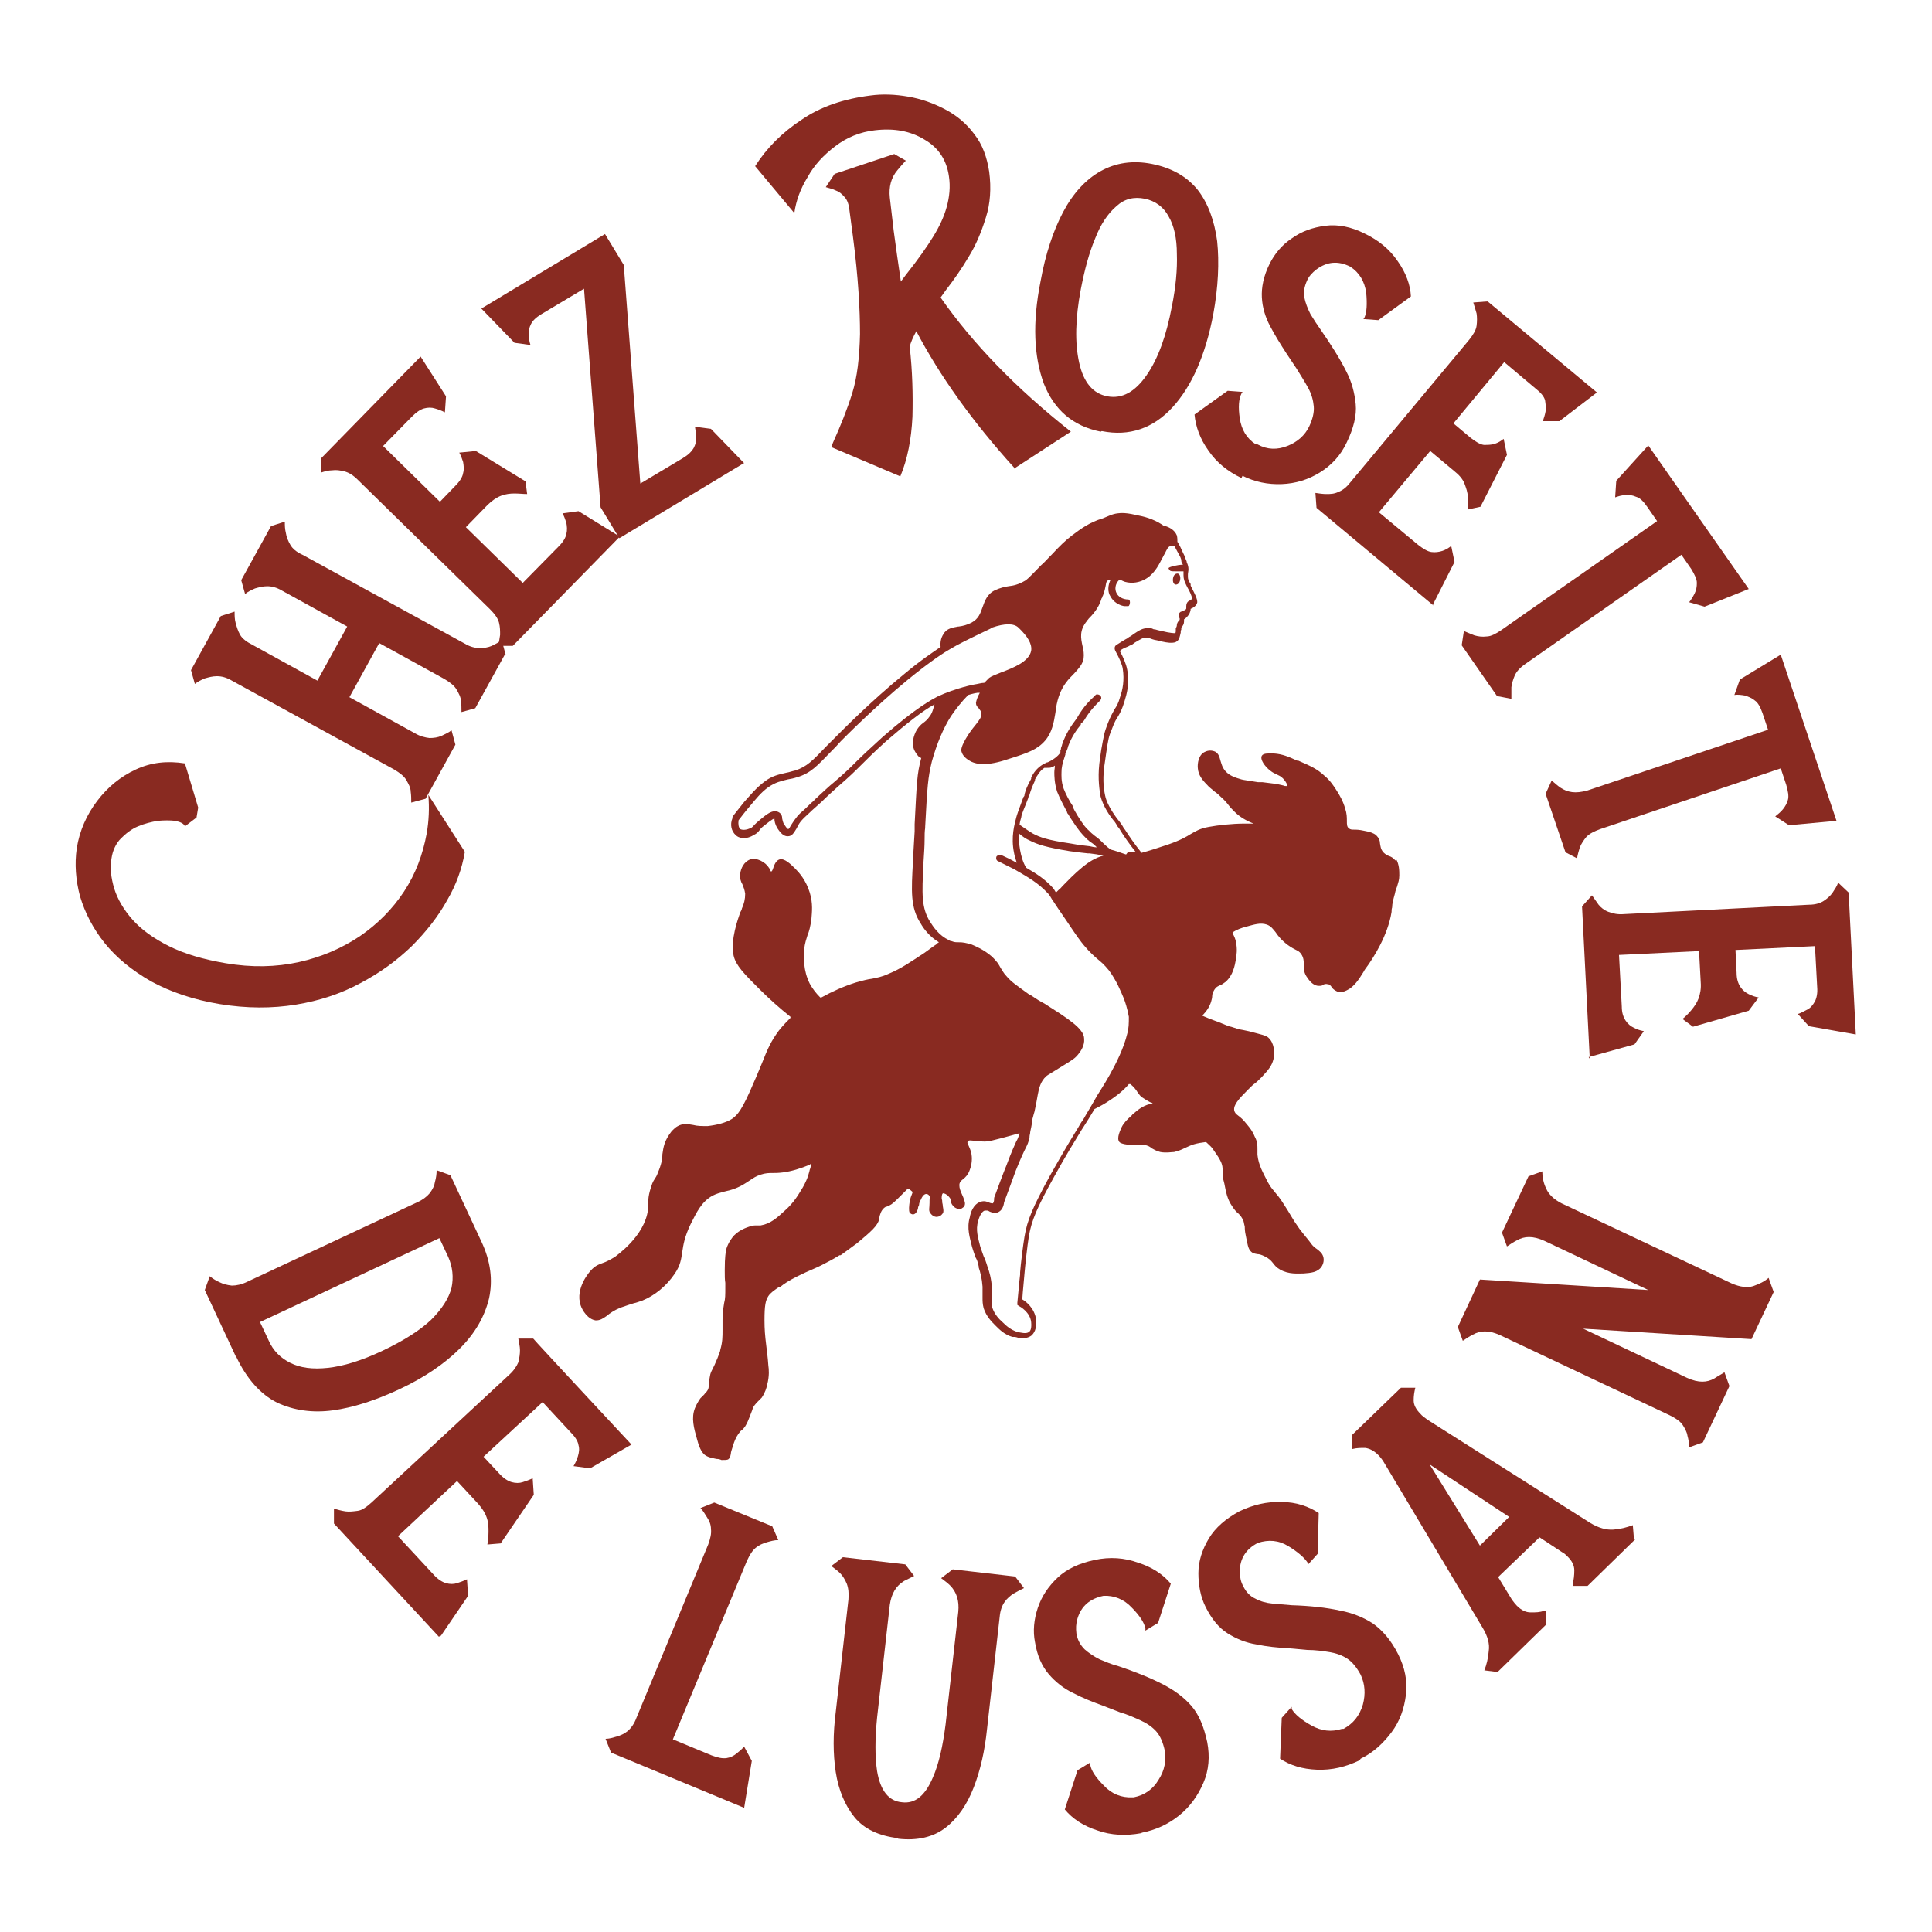
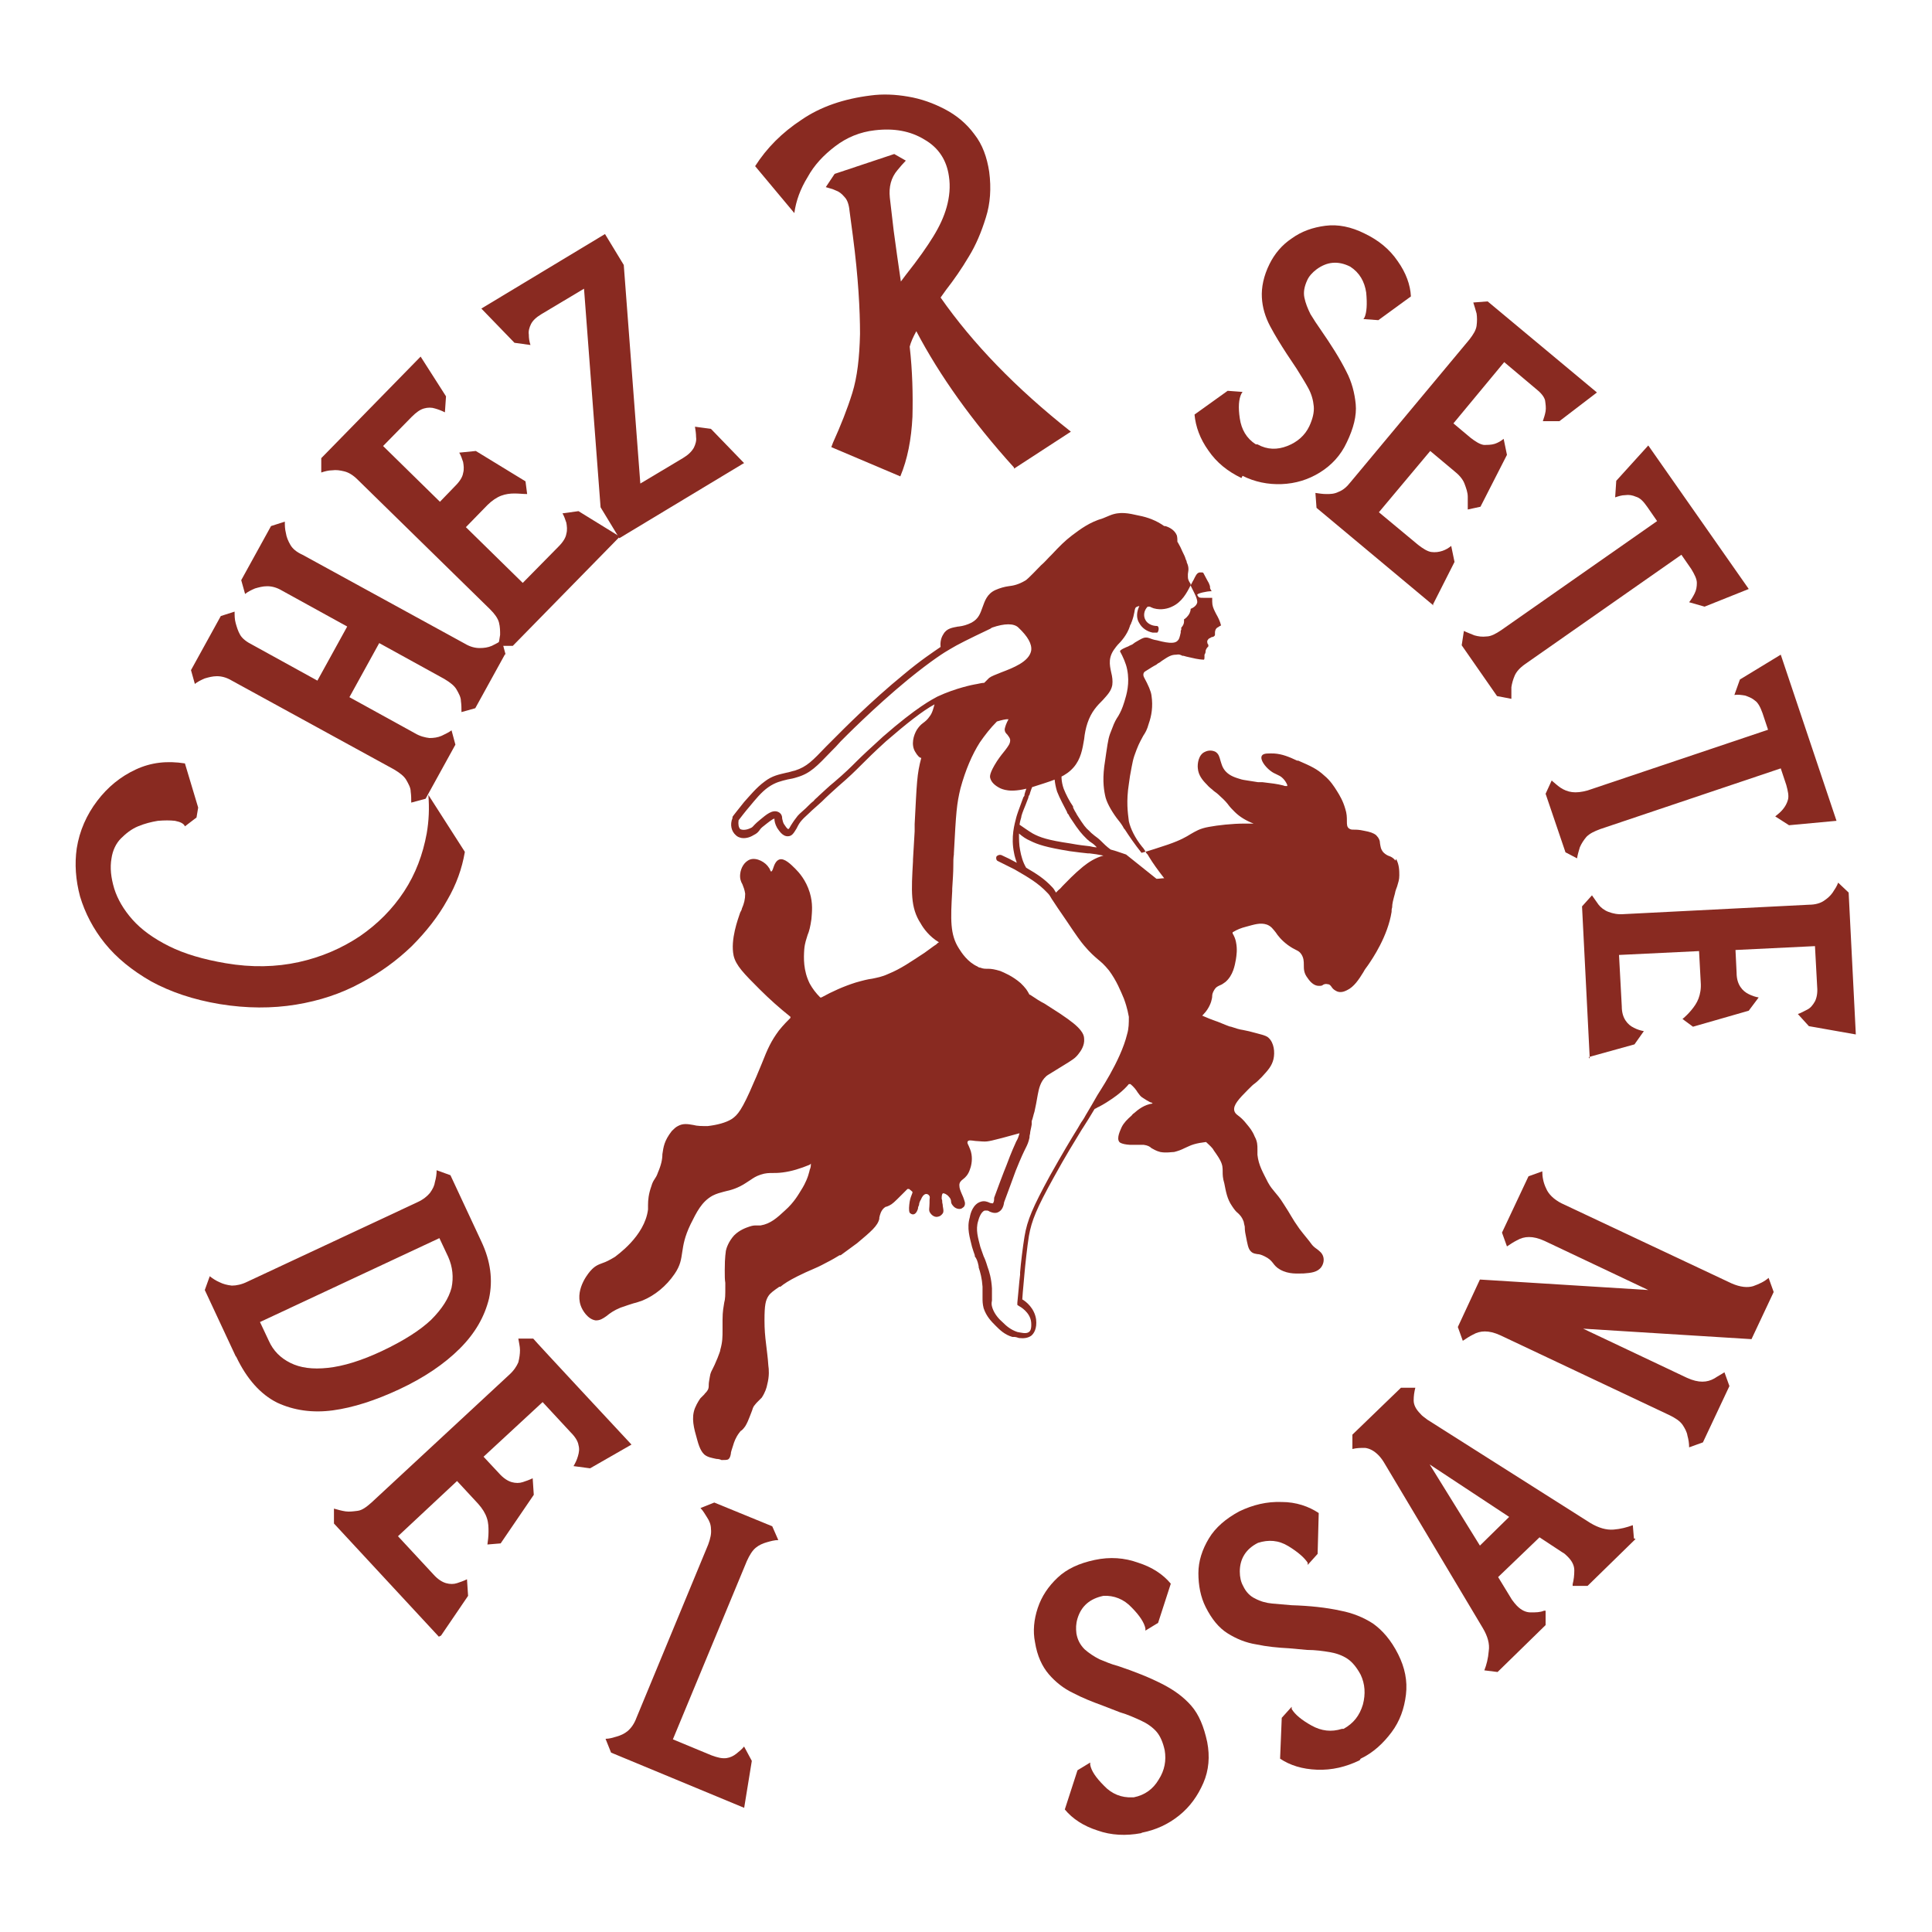
<svg xmlns="http://www.w3.org/2000/svg" id="Calque_1" width="350" height="350" version="1.1" viewBox="0 0 350 350">
  <defs>
    <style>
      .st0 {
        fill: #892a21;
      }
    </style>
  </defs>
  <g>
    <path class="st0" d="M84.2,154.4c-.5,2.9-1.5,5.8-3.2,8.7-1.6,2.9-3.8,5.7-6.4,8.3-2.7,2.6-5.7,4.8-9.3,6.7-3.5,1.9-7.4,3.2-11.7,3.9-4.3.7-8.9.7-13.8-.1-4.8-.8-8.9-2.2-12.4-4.1-3.5-2-6.3-4.3-8.4-6.9-2.1-2.6-3.6-5.5-4.5-8.5-.8-3-1-5.9-.6-8.7.5-3.2,1.8-6.1,3.7-8.6,1.9-2.5,4.2-4.4,7-5.7,2.8-1.3,5.7-1.6,8.9-1.1l2.4,8-.3,1.8-2.1,1.6c-.2-.5-.8-.8-1.8-1-.9-.1-1.9-.1-3.1,0-1.2.2-2.4.5-3.6,1-1.2.5-2.2,1.3-3.1,2.2-.9.9-1.5,2.2-1.7,3.6-.3,1.7-.1,3.5.5,5.5.6,1.9,1.7,3.8,3.3,5.6,1.6,1.8,3.8,3.4,6.6,4.8,2.8,1.4,6.2,2.4,10.3,3.1,4.7.8,9.1.7,13.2-.2,4.1-.9,7.8-2.5,11.1-4.7,3.2-2.2,5.9-4.9,8-8.1,2.1-3.2,3.4-6.7,4.1-10.5.4-2.3.5-4.6.3-7l6.6,10.3Z" />
    <path class="st0" d="M91.5,118.5l-5.4,9.8-2.5.7c0-.7,0-1.3-.1-2,0-.7-.4-1.4-.8-2.1-.4-.7-1.2-1.3-2.2-1.9l-11.8-6.5-5.4,9.8,11.8,6.5c1,.6,1.9.8,2.7.9.8,0,1.5-.1,2.2-.4.6-.3,1.3-.6,1.8-1l.7,2.6-5.4,9.8-2.6.7c0-.7,0-1.3-.1-2,0-.7-.4-1.4-.8-2.1-.4-.7-1.2-1.3-2.2-1.9l-29.4-16.1c-1-.6-1.9-.8-2.7-.8-.8,0-1.5.2-2.2.4-.7.3-1.3.6-1.8,1l-.7-2.5,5.4-9.8,2.5-.8c0,.7,0,1.4.2,2.1s.4,1.4.8,2.1c.4.7,1.2,1.3,2.2,1.8l11.8,6.5,5.4-9.8-11.8-6.5c-1-.6-1.9-.8-2.7-.8-.8,0-1.5.2-2.2.4-.7.3-1.3.6-1.8,1l-.7-2.5,5.4-9.8,2.5-.8c0,.7,0,1.3.2,2.1.1.7.4,1.4.8,2.1.4.7,1.1,1.3,2.2,1.8l29.4,16.1c1,.6,1.9.8,2.7.8.8,0,1.5-.1,2.2-.4.6-.3,1.2-.6,1.8-1l.7,2.6Z" />
    <path class="st0" d="M112.2,97.3l-19.3,19.7h-2.7c.2-.6.3-1.3.4-2,0-.7,0-1.4-.2-2.2-.2-.8-.8-1.6-1.6-2.4l-24-23.5c-.8-.8-1.6-1.3-2.4-1.5-.8-.2-1.5-.3-2.2-.2-.7,0-1.4.2-2,.4v-2.6s18-18.4,18-18.4l4.6,7.2-.2,2.9c-.6-.3-1.1-.5-1.8-.7-.6-.2-1.3-.2-2,0-.7.2-1.4.7-2.2,1.5l-5.2,5.3,10.3,10.1,2.8-2.9c.8-.8,1.3-1.6,1.4-2.3.2-.7.1-1.4,0-2-.2-.6-.4-1.2-.7-1.7l3-.3,9,5.5.3,2.3c-.7,0-1.5-.1-2.3-.1-.8,0-1.6.1-2.4.4-.8.3-1.7.9-2.5,1.7l-3.9,4,10.3,10.1,6.5-6.6c.8-.8,1.3-1.6,1.4-2.3.2-.7.1-1.4,0-2-.2-.6-.4-1.2-.7-1.7l2.9-.4,7.3,4.5Z" />
    <path class="st0" d="M134.6,84l-22.4,13.5-3.4-5.6-3-39.6-7.7,4.6c-1,.6-1.6,1.2-1.9,1.8-.3.6-.5,1.3-.4,1.9,0,.7.1,1.3.3,1.9l-2.9-.4-6-6.2,22.4-13.5,3.4,5.6,3,39.6,7.7-4.6c1-.6,1.6-1.2,2-1.9.3-.6.5-1.3.4-1.9,0-.6-.1-1.3-.2-1.9l2.9.4,6,6.2Z" />
    <path class="st0" d="M183.7,84.7c-7.6-8.4-13.5-16.7-17.7-24.7-.6,1.1-1,2-1.2,2.8.5,4.4.6,8.7.5,12.7-.2,4.1-.9,7.7-2.2,10.8l-12.5-5.3.3-.8c1.4-3.1,2.6-6.1,3.5-9,.9-2.9,1.3-6.4,1.4-10.7,0-4.3-.3-10.2-1.3-17.8l-.6-4.5c-.1-1.1-.4-2-.9-2.5-.5-.6-1-1-1.6-1.2-.6-.3-1.2-.4-1.8-.6l1.6-2.4,10.8-3.6,2.1,1.2c-.5.5-1,1.1-1.5,1.7-1.2,1.4-1.6,3.1-1.4,5l.7,6c.4,2.9.8,5.9,1.3,9.2l.9-1.2c2.3-2.9,3.9-5.2,5-7,1.1-1.8,1.9-3.5,2.4-5.3.5-1.8.7-3.7.4-5.6-.4-2.8-1.8-5.1-4.4-6.6-2.6-1.6-5.6-2.1-9-1.7-2.7.3-5.1,1.3-7.2,2.9-2.1,1.6-3.8,3.4-5,5.6-1.3,2.1-2.1,4.3-2.4,6.5l-7.1-8.5c2.1-3.3,4.9-6.1,8.4-8.4,3.5-2.4,7.7-3.8,12.5-4.4,2.2-.3,4.5-.2,6.8.2,2.4.4,4.6,1.2,6.7,2.3,2.1,1.1,3.9,2.6,5.3,4.5,1.5,1.9,2.3,4.2,2.7,6.8.4,3,.2,5.8-.6,8.3-.8,2.6-1.8,5-3.1,7.1-1.3,2.2-2.7,4.2-4.1,6l-1,1.4c5.8,8.3,13.6,16.4,23.6,24.3l-10.3,6.7Z" />
-     <path class="st0" d="M199.4,78.2c-5-1-8.4-3.9-10.3-8.7-1.8-4.9-2.1-11-.6-18.5.9-5,2.3-9.2,4.1-12.6,1.8-3.4,4.1-5.9,6.8-7.4,2.7-1.5,5.8-2,9.3-1.3,3.5.7,6.2,2.2,8.2,4.6,1.9,2.4,3.1,5.6,3.6,9.4.4,3.8.2,8.3-.7,13.2-1.4,7.4-3.9,13.1-7.4,16.9-3.5,3.8-7.8,5.3-12.8,4.3ZM200.6,71.8c2.7.5,5-.8,7.1-3.8,2.1-3,3.6-7.2,4.6-12.5.7-3.5,1-6.7.9-9.5,0-2.8-.5-5.1-1.5-6.8-.9-1.7-2.4-2.8-4.3-3.2-2-.4-3.7,0-5.2,1.4-1.5,1.3-2.8,3.2-3.8,5.8-1.1,2.6-1.9,5.6-2.6,9.2-1,5.3-1.1,9.7-.3,13.3.8,3.6,2.5,5.6,5.1,6.1Z" />
    <path class="st0" d="M224.9,86.6c-2.5-1.2-4.5-2.8-6-5-1.5-2.1-2.3-4.3-2.5-6.5l6-4.3,2.7.2-.2.3c-.5,1-.6,2.5-.3,4.5.3,2,1.2,3.6,2.9,4.7h.3c1.8,1,3.6,1,5.4.3,1.8-.7,3.2-1.9,4-3.6.6-1.3.9-2.5.8-3.6-.1-1.1-.4-2.2-1-3.3-.6-1.1-1.3-2.2-2.1-3.5l-1.8-2.7c-1.1-1.7-2.1-3.3-3-5-.9-1.7-1.4-3.4-1.5-5.2s.3-3.9,1.4-6.1c.9-1.8,2.2-3.4,4-4.6,1.8-1.3,3.8-2,6.1-2.3,2.3-.3,4.7.2,7.1,1.4,2.5,1.2,4.5,2.8,6,5,1.5,2.1,2.3,4.3,2.4,6.4l-5.9,4.3-2.7-.2.2-.3c.4-.9.5-2.4.3-4.5-.3-2-1.2-3.6-2.9-4.7-2.2-1.1-4.2-.9-6.1.5-.8.6-1.4,1.3-1.7,2-.5,1.1-.7,2.1-.5,3.1.2,1,.6,2,1.1,3,.6,1,1.2,1.9,1.9,2.9,1.8,2.6,3.4,5.1,4.6,7.5,1,1.9,1.5,3.9,1.7,5.9.2,2.1-.4,4.4-1.6,6.9-1.1,2.4-2.8,4.2-4.9,5.5s-4.4,2-6.9,2.1c-2.5.1-4.9-.4-7.1-1.5Z" />
    <path class="st0" d="M259.7,109.7l-21.2-17.7-.2-2.7c.7.1,1.3.2,2,.2.7,0,1.4,0,2.2-.4.8-.3,1.5-.9,2.2-1.8l21.5-25.8c.7-.9,1.2-1.7,1.3-2.5.1-.8.1-1.5,0-2.2-.2-.7-.4-1.4-.6-2l2.6-.2,19.8,16.5-6.8,5.2h-3c.2-.6.4-1.2.5-1.8.1-.6,0-1.3-.1-2-.2-.7-.8-1.4-1.7-2.1l-5.7-4.8-9.2,11.1,3.1,2.6c.9.7,1.7,1.2,2.4,1.3.7,0,1.4,0,2-.2.6-.2,1.1-.5,1.6-.9l.6,2.9-4.8,9.4-2.3.5c0-.7,0-1.5,0-2.3,0-.8-.3-1.6-.6-2.4s-1-1.6-1.9-2.3l-4.3-3.6-9.3,11.1,7.1,5.9c.9.7,1.7,1.2,2.4,1.3s1.4,0,2-.2c.6-.2,1.1-.5,1.6-.9l.6,2.9-3.9,7.7Z" />
    <path class="st0" d="M271.2,126.1l-6.4-9.2.4-2.6c.6.3,1.2.5,1.9.8.7.2,1.4.3,2.2.2.8,0,1.7-.5,2.6-1.1l28.3-19.8-1.8-2.6c-.7-1-1.3-1.6-2-1.8-.7-.3-1.3-.4-2-.3-.6,0-1.2.2-1.8.4l.2-3,5.8-6.4,18.2,26-8,3.2-2.8-.8c.4-.5.7-1,1-1.6s.4-1.2.4-1.9c0-.7-.4-1.5-1-2.5l-1.8-2.6-28.3,19.8c-1,.7-1.6,1.4-1.9,2.1-.3.7-.5,1.4-.6,2.1,0,.7,0,1.4,0,2.1l-2.6-.5Z" />
    <path class="st0" d="M283.6,154.4l-3.6-10.6,1.1-2.4c.5.4,1,.9,1.6,1.3.6.4,1.3.7,2.1.8.8.1,1.7,0,2.8-.3l32.7-11-1-3c-.4-1.1-.8-1.9-1.4-2.3-.6-.5-1.2-.7-1.8-.9-.6-.1-1.3-.2-1.9-.1l1-2.8,7.4-4.5,10.1,30.1-8.6.8-2.5-1.6c.5-.4,1-.8,1.4-1.3s.7-1,.9-1.7c.2-.7,0-1.6-.3-2.7l-1-3-32.7,11c-1.1.4-1.9.8-2.5,1.4-.5.6-.9,1.2-1.2,1.9-.2.7-.4,1.3-.5,2l-2.3-1.2Z" />
    <path class="st0" d="M288,191.8l-1.4-27.6,1.8-2c.4.6.8,1.1,1.2,1.7.4.5,1,1,1.8,1.3s1.7.5,2.8.4l33.5-1.7c1.2,0,2.1-.3,2.7-.7s1.2-.9,1.6-1.5c.4-.6.8-1.2,1-1.8l1.9,1.8,1.3,25.7-8.5-1.5-2-2.2c.6-.2,1.1-.5,1.7-.8.6-.3,1-.8,1.4-1.5.3-.6.5-1.5.4-2.6l-.4-7.4-14.4.7.2,4.1c0,1.2.3,2,.7,2.6.4.6.9,1,1.5,1.3.6.3,1.2.5,1.8.6l-1.8,2.4-10.1,2.9-1.9-1.4c.6-.5,1.1-1,1.6-1.6.5-.6,1-1.3,1.3-2.1s.5-1.8.4-3l-.3-5.6-14.5.7.5,9.3c0,1.2.3,2,.7,2.6.4.6.9,1,1.5,1.3.6.3,1.2.5,1.8.6l-1.7,2.4-8.3,2.3Z" />
  </g>
  <g>
    <path class="st0" d="M42.7,245.7l-5.6-12,.9-2.5c.5.4,1.1.8,1.8,1.1.6.3,1.3.5,2.2.6.8,0,1.8-.2,2.8-.7l30.8-14.4c1.1-.5,1.8-1.1,2.3-1.7.5-.7.8-1.3.9-2,.2-.7.3-1.4.3-2.1l2.5.9,5.6,12c1.7,3.6,2.1,7,1.4,10.3-.8,3.3-2.5,6.3-5.3,9.1-2.8,2.8-6.5,5.3-11,7.4-4.3,2-8.3,3.3-12,3.8-3.7.5-7.1,0-10.1-1.4-3-1.5-5.5-4.3-7.4-8.3ZM48.7,242.9c.8,1.8,2.1,3.1,3.9,4,1.8.9,4,1.2,6.8.9,2.8-.3,6.1-1.3,9.9-3.1,3.8-1.8,6.8-3.7,8.8-5.6,2-2,3.2-3.9,3.7-5.8.4-1.9.2-3.8-.6-5.6l-1.6-3.4-32.5,15.2,1.6,3.4Z" />
    <path class="st0" d="M79.5,296.5l-19-20.5v-2.7c.7.2,1.4.4,2.1.5.7.1,1.4,0,2.2-.1s1.6-.7,2.5-1.5l24.9-23.1c.9-.8,1.4-1.6,1.7-2.3.2-.8.3-1.5.3-2.2,0-.7-.2-1.4-.3-2.1h2.7c0,.1,17.8,19.2,17.8,19.2l-7.5,4.3-3-.4c.3-.5.6-1.1.8-1.8s.3-1.3.1-2c-.1-.7-.6-1.5-1.4-2.3l-5.1-5.5-10.7,9.9,2.8,3c.8.9,1.6,1.4,2.3,1.6.7.2,1.4.2,2,0,.6-.2,1.2-.4,1.8-.7l.2,3-6,8.8-2.4.2c.1-.7.2-1.5.2-2.3,0-.8,0-1.6-.3-2.5-.3-.9-.8-1.7-1.6-2.6l-3.8-4.1-10.7,10,6.4,6.9c.8.9,1.6,1.4,2.3,1.6.7.2,1.4.2,2,0,.6-.2,1.2-.4,1.8-.7l.2,3-4.9,7.2Z" />
    <path class="st0" d="M134.8,327.5l-24.1-10-1-2.5c.7,0,1.3-.2,2-.4.7-.2,1.4-.5,2-1,.6-.5,1.2-1.3,1.6-2.4l13-31.4c.4-1.1.6-2,.5-2.8,0-.8-.3-1.5-.7-2.1-.4-.6-.7-1.2-1.2-1.7l2.5-1,10.5,4.3,1.1,2.5c-.7,0-1.4.2-2.1.4s-1.4.5-2,1c-.6.5-1.1,1.3-1.6,2.4l-13.4,32.3,7,2.9c1.1.4,1.9.6,2.7.5.7-.1,1.3-.4,1.8-.8.5-.4,1-.8,1.4-1.3l1.4,2.6-1.4,8.6Z" />
-     <path class="st0" d="M162.7,333c-3.5-.4-6.2-1.7-7.9-3.8s-2.9-4.9-3.4-8.2c-.5-3.3-.5-6.9,0-10.8l2.3-20.4c.1-1.2,0-2.1-.3-2.9-.3-.7-.7-1.4-1.2-1.9-.5-.5-1.1-.9-1.6-1.3l2.1-1.6,11.3,1.3,1.6,2.1c-.6.3-1.2.6-1.8.9-1.5.9-2.3,2.3-2.6,4.3l-2.3,20.4c-.4,3.9-.4,7.2,0,9.8.6,3.5,2.1,5.4,4.5,5.6,2.4.3,4.2-1.2,5.6-4.5,1.1-2.5,1.8-5.7,2.3-9.6l2.3-20.4c.2-2-.3-3.6-1.5-4.8-.5-.5-1.1-.9-1.6-1.3l2.1-1.6,11.3,1.3,1.6,2.1c-.6.3-1.2.6-1.9,1-.6.4-1.2.9-1.6,1.5-.5.7-.8,1.6-.9,2.7l-2.3,20.4c-.4,3.9-1.2,7.4-2.4,10.5-1.2,3.1-2.9,5.6-5.1,7.3s-5.1,2.4-8.6,2Z" />
    <path class="st0" d="M206.7,332.1c-2.7.5-5.4.4-7.9-.5-2.5-.8-4.5-2.1-5.9-3.8l2.3-7.1,2.3-1.4v.4c.2,1.1,1,2.3,2.5,3.8,1.4,1.5,3.2,2.2,5.1,2.1h.3c2-.4,3.5-1.5,4.5-3.2,1.1-1.7,1.4-3.5,1.1-5.3-.3-1.4-.8-2.6-1.5-3.4-.7-.8-1.7-1.5-2.8-2-1.1-.5-2.4-1.1-3.8-1.5l-3.1-1.2c-1.9-.7-3.7-1.4-5.4-2.3-1.7-.8-3.2-2-4.4-3.4-1.2-1.4-2.1-3.3-2.5-5.8-.4-2-.2-4.1.5-6.2.7-2.1,1.9-3.9,3.6-5.5,1.7-1.6,3.9-2.6,6.7-3.2s5.4-.4,7.9.5c2.5.8,4.5,2.1,5.9,3.8l-2.3,7.1-2.3,1.4v-.4c-.2-1-1-2.3-2.5-3.8-1.4-1.5-3.2-2.2-5.1-2.1-2.4.5-4,1.8-4.7,4.1-.3,1-.3,1.8-.2,2.7.2,1.2.7,2.1,1.5,2.9.8.7,1.7,1.3,2.7,1.8,1,.4,2.1.9,3.3,1.2,3,1,5.8,2.1,8.3,3.4,1.9,1,3.6,2.2,5,3.8,1.4,1.6,2.3,3.8,2.9,6.6.5,2.6.3,5.1-.7,7.4-1,2.3-2.4,4.3-4.4,5.9-2,1.6-4.2,2.6-6.7,3.1Z" />
    <path class="st0" d="M246.3,318.9c-2.5,1.2-5,1.8-7.7,1.7s-4.9-.8-6.7-2l.3-7.4,1.8-2v.4c.6,1,1.8,2,3.6,3,1.8,1,3.6,1.2,5.5.6h.3c1.8-1,2.9-2.4,3.5-4.4.5-1.9.4-3.7-.4-5.4-.7-1.3-1.5-2.3-2.4-2.9s-2-1-3.2-1.2c-1.2-.2-2.6-.4-4.1-.4l-3.3-.3c-2-.1-4-.3-5.9-.7-1.9-.3-3.6-1-5.2-2-1.6-1-2.9-2.6-4-4.8-.9-1.8-1.3-3.9-1.3-6.1,0-2.2.7-4.3,1.9-6.3,1.2-2,3.1-3.6,5.5-4.9,2.5-1.2,5-1.8,7.7-1.7,2.6,0,4.9.8,6.7,2l-.2,7.4-1.8,2v-.4c-.6-.9-1.7-1.9-3.5-3s-3.6-1.2-5.5-.6c-2.2,1.1-3.3,2.9-3.3,5.2,0,1,.2,1.9.6,2.6.5,1.1,1.3,1.9,2.2,2.3.9.5,2,.8,3.1.9,1.1.1,2.3.2,3.5.3,3.2.1,6.2.4,8.9,1,2.1.4,4.1,1.2,5.8,2.3,1.7,1.2,3.3,3,4.6,5.6,1.2,2.4,1.7,4.8,1.4,7.3-.3,2.5-1.1,4.8-2.6,6.8s-3.3,3.7-5.6,4.8Z" />
    <path class="st0" d="M296.3,278.8l-8.7,8.5h-2.7s0-.3,0-.3c.2-.8.3-1.6.3-2.5,0-.9-.4-1.7-1.2-2.5-.3-.3-.6-.6-1-.8l-4.1-2.7-7.5,7.2,2.5,4.1c.3.4.6.8.9,1.1.8.8,1.6,1.2,2.5,1.2.9,0,1.7,0,2.4-.3h.3c0,0,0,2.6,0,2.6l-8.7,8.5-2.4-.3c.4-1,.7-2.2.8-3.5.2-1.3-.2-2.7-1.1-4.2l-17.9-30c-.3-.5-.7-1-1-1.3-.8-.8-1.6-1.2-2.4-1.3-.8,0-1.5,0-2.3.2v-2.6s8.8-8.5,8.8-8.5h2.6c-.2.8-.3,1.5-.3,2.3,0,.8.4,1.6,1.2,2.4.3.4.8.7,1.3,1.1l29.5,18.7c1.5.9,2.9,1.3,4.2,1.2,1.3-.1,2.4-.4,3.5-.8l.2,2.4ZM273.4,274.8l-14.4-9.5,9.1,14.7,5.3-5.2Z" />
    <path class="st0" d="M321.3,234.1l-4,8.5-30.5-1.9,18.8,8.9c1.1.5,2,.7,2.8.7.8,0,1.5-.2,2.2-.6.6-.4,1.2-.7,1.8-1.1l.9,2.5-4.8,10.2-2.5.9c0-.7-.1-1.4-.3-2.1-.1-.7-.5-1.4-.9-2-.5-.7-1.3-1.2-2.3-1.7l-30.7-14.5c-1.1-.5-2-.7-2.8-.7-.8,0-1.5.2-2.2.6-.6.3-1.2.7-1.8,1.1l-.9-2.5,4-8.6,30.5,1.9-18.8-8.9c-1.1-.5-2-.7-2.8-.7-.8,0-1.5.2-2.2.6-.6.3-1.2.7-1.8,1.1l-.9-2.5,4.8-10.2,2.5-.9c0,1,.2,2.1.7,3.1.4,1,1.4,2,2.8,2.7l30.8,14.5c1.6.7,2.9.8,3.9.5,1.1-.4,2-.8,2.8-1.5l.9,2.5Z" />
  </g>
  <g>
-     <path class="st0" d="M252.8,155.9c-.4-.5-.8-.7-1.1-.8-.3-.1-.7-.3-1.1-.7-.5-.6-.5-1.1-.6-1.6,0-.5-.2-1-.7-1.5-.5-.4-1.1-.6-2.2-.8-.9-.2-1.4-.2-1.8-.2-.4,0-.6,0-.9-.2-.4-.3-.4-.7-.4-1.4,0-.6,0-1.3-.3-2.2-.4-1.4-1-2.4-1.5-3.2h0c-.5-.8-1.2-1.9-2.3-2.8-1.3-1.2-2.4-1.7-4.7-2.7h-.2c-1.5-.7-2.7-1.2-4.2-1.3-.9,0-1.9-.1-2.2.4-.4.7.6,2,1.5,2.7.5.4.8.5,1.2.7.4.2.7.3,1.1.7.3.3.6.7.8,1.2,0,0,0,.1,0,.2,0,0-.1,0-.2,0-.2,0-.3,0-.5-.1-1.2-.3-2.1-.4-3.8-.6h-.8c-1.8-.3-2.7-.4-3-.5-1-.3-2.1-.6-2.9-1.5-.6-.7-.7-1.3-.9-1.9-.2-.7-.3-1.2-.9-1.6-.6-.3-1.3-.3-1.9,0-1.2.5-1.4,2.2-1.3,3,.1,1.2.8,2.1,1.6,2.9.5.6.9.8,1.3,1.2.3.2.7.5,1.2,1,.8.7,1.2,1.2,1.5,1.6.3.4.6.7,1.1,1.2.9.9,2.1,1.6,3.4,2.1-.5,0-1,0-1.6,0-2.3,0-4.9.3-6.5.6-1.7.3-2.4.8-3.3,1.3-.8.5-1.8,1.1-4.1,1.9-1.8.6-3.3,1.1-4.8,1.5-1.2-1.5-2.3-3.1-3-4.2-.2-.2-.3-.4-.4-.6-.3-.5-.7-1-1.1-1.5-1.1-1.5-1.9-3-2.1-4.1-.3-1.4-.5-3.3,0-6.3l.2-1.4c.4-2.6.4-2.8,1.1-4.5.4-1.1.7-1.6,1.1-2.2h0c.4-.7.7-1.3,1.1-2.6.4-1.3,1-3.3.5-5.8-.2-1.1-.8-2.4-1.3-3.3h0c0-.3,1-.7,1.5-.9.3-.2.7-.3.8-.4l.4-.3c1.2-.7,1.5-.9,2-.9.2,0,.3,0,.6.1h0c.3.1.7.3,1.4.4,2.6.7,3.4.5,3.8,0,.2-.2.3-.5.5-1.4v-.2c0-.1,0-.2.1-.3,0-.1,0-.2,0-.3,0,0,0,0,0-.1.3-.3.5-.7.5-1.1,0-.1,0-.3,0-.4,0,0,0,0,0,0,.2-.1.7-.5,1-1.1.1-.2.2-.5.2-.8h0c.5-.2,1.1-.6,1.2-1.2,0-.7-.5-1.6-.9-2.4-.1-.2-.2-.4-.3-.6v-.3c-.4-.6-.5-.9-.5-1.3,0-.2,0-.3,0-.5,0-.2.1-.5.1-.9,0-.4-.1-.8-.3-1.2,0-.2-.1-.4-.2-.6-.1-.4-.3-.8-.6-1.4-.2-.5-.5-1.1-.8-1.6,0,0,0-.1-.1-.1,0,0,0,0,0,0,0-.4,0-.8-.1-1.2-.4-1-1.4-1.5-2.1-1.7h-.2c-1.4-1-3-1.6-4.6-1.9-1.8-.4-3.4-.8-5.3,0l-1.2.5c-2.4.7-4,1.9-5.6,3.1-1.3,1-2.2,1.9-3.7,3.5l-.4.4c-.4.4-.9,1-1.5,1.5-2.4,2.5-2.7,2.7-2.9,2.8h0c-1.2.7-2.1.9-3,1h0c-.7.1-1.5.3-2.4.7-1.5.7-1.9,2-2.3,3.1-.4,1.1-.7,2.1-2,2.8-.8.4-1.5.6-2.3.7h-.1c-1,.2-2.1.3-2.7,1.4-.4.6-.6,1.4-.5,2.3-1.3.9-3.6,2.4-6.7,5-6,4.9-11.3,10.3-12.3,11.3l-.3.3c-.5.5-1,1-1.4,1.4-2.5,2.6-3.5,3.7-5.7,4.4-.5.1-1,.3-1.6.4h0c-1.2.3-2.5.5-3.9,1.6-1.5,1.1-2.7,2.6-3.7,3.7-.7.9-2.1,2.6-2.1,2.7v.2c-.5,1.2-.2,2.4.6,3.1.3.3.6.4,1,.5.6.1,1.4,0,2.2-.5.6-.3.8-.5,1.1-.9h0c.2-.3.4-.5.8-.8h0c.5-.4,1.6-1.3,1.9-1.3,0,0,0,0,0,0,0,0,0,.1,0,.1,0,.3.1.9.5,1.6.3.4.9,1.5,1.9,1.5.8,0,1.1-.6,1.6-1.4h0c.2-.4.4-.8.7-1.2.4-.5.7-.8,1.8-1.8l.2-.2c.6-.5,1.2-1.1,1.9-1.7h0c.9-.9,1.9-1.8,2.9-2.7,2.1-1.8,3.1-2.8,4.2-3.9,1.1-1.1,2.3-2.3,4.5-4.3,3.7-3.2,6.6-5.5,8.8-6.7-.2.7-.4,1.6-.9,2.2-.4.6-.8.9-1.2,1.2-.4.3-.7.6-1.1,1.2-.6,1-1.1,2.7-.3,4,.4.7.8,1.1,1.1,1.1,0,0,0,0,0,0-.8,3-.8,4.4-1.2,12v1.3c-.1,1.5-.2,3.2-.3,5.1v.3c-.3,5.4-.5,8.4,1.4,11.3.5.9,1.6,2.4,3.3,3.4-.2.1-.3.2-.5.4-.5.3-1.1.8-2.1,1.5-2.6,1.7-4.3,2.9-6.5,3.8-1.3.6-2.1.7-3,.9-.8.1-1.6.3-3,.7-2.2.7-4.2,1.6-6.2,2.7,0,0-.2,0-.2,0-.8-.8-1.4-1.6-1.9-2.5-1.2-2.4-1.1-4.7-1-6.2.1-1.2.4-1.9.6-2.6.3-.7.5-1.5.7-2.9.1-1.3.3-2.8-.3-4.8-.7-2.3-2-3.7-2.6-4.3-.8-.8-2-2-2.9-1.7-.6.2-.9.9-1.1,1.5-.1.4-.3.7-.4.7,0,0,0,0,0,0,0,0-.1-.1-.2-.3,0-.1-.1-.3-.2-.4-.6-1-2.2-1.9-3.4-1.5-1.1.4-1.7,1.6-1.8,2.6-.1.8.1,1.4.4,1.9.2.5.4,1,.5,1.7,0,1-.2,1.8-.6,2.7,0,.2-.2.5-.3.7h0c-.4,1.2-1.8,4.9-1.2,7.8.4,1.8,1.9,3.3,4.7,6.1,1.8,1.8,3.6,3.4,5.6,5,0,0,0,0,0,.1,0,0,0,.1,0,.1-.5.5-1.3,1.3-2.1,2.3-1.4,1.9-2,3.2-3.1,6-.4.9-.8,2-1.4,3.3-2.2,5.2-3,6-4,6.7-1.1.7-2.7,1.1-4.4,1.3h0c-1,0-1.9,0-2.6-.2-1.1-.2-1.9-.3-2.8.2-.4.2-.7.5-1.1.9-1.4,1.8-1.5,2.9-1.7,4.2,0,.9-.2,1.9-.8,3.3-.2.6-.4.9-.6,1.2-.2.3-.4.6-.6,1.3-.5,1.4-.6,2.5-.6,3.4,0,.3,0,.6,0,.8-.6,4.9-5.8,8.4-6,8.6-1,.6-1.6.9-2.2,1.1-.8.3-1.4.5-2.2,1.4,0,0-2.9,3.1-1.8,6.3.3.9,1.3,2.5,2.7,2.7,0,0,0,0,.1,0,.7,0,1.2-.3,1.9-.8.6-.5,1.3-1,2.5-1.5,1.1-.4,1.8-.6,2.4-.8.5-.1,1-.3,1.6-.5,2.2-.9,4.3-2.6,5.8-4.8h0c1.1-1.6,1.2-2.7,1.4-4,.2-1.3.4-2.7,1.5-5h0c1.1-2.2,2-4.1,4-5.2.8-.4,1.3-.5,2-.7.7-.2,1.6-.3,3-1,.8-.4,1.3-.8,1.8-1.1.6-.4,1-.7,1.9-1,.9-.3,1.5-.3,2.2-.3.5,0,1,0,1.8-.1,1.6-.2,3.2-.7,4.9-1.4h0c0,0,.1-.1.2-.2,0,0,0,0,0,0,0,.3,0,.7-.2,1.1,0,0-.1.5-.3,1.1-.4,1.2-1,2.2-1.2,2.5h0c-.5.8-1.3,2.3-3,3.8h0c-1.4,1.3-2.6,2.4-4.4,2.7-.3,0-.5,0-.7,0-.4,0-.7,0-1.3.2-.6.2-1.8.6-2.8,1.6-1,1.1-1.4,2.3-1.5,2.8,0,.3-.2.9-.2,3.5,0,1.1,0,1.7.1,2.3,0,.3,0,.5,0,.8,0,1.4,0,2.1-.2,2.8-.1.7-.3,1.5-.3,3.1,0,.7,0,1.2,0,1.8,0,1.3,0,2.2-.4,3.6h0c0,.3-.3.9-.5,1.5-.4,1-.7,1.6-.9,2-.2.4-.4.7-.5,1.4-.1.6-.2,1.1-.2,1.4,0,.5,0,.8-.3,1.2-.2.3-.4.4-.5.6-.2.2-.4.4-.7.7,0,0-.6.8-1,1.8-.7,1.8-.2,3.6.4,5.7.5,1.9,1,2.4,1.3,2.7.6.5,1.3.6,2.2.8.4,0,.7.1.9.2.6,0,.9,0,1.2-.1.3-.2.4-.5.5-1,0-.4.2-.8.4-1.5.2-.7.5-1.5,1.1-2.3.2-.3.3-.4.5-.5.2-.2.4-.4.6-.7.1-.2.3-.4.8-1.7.3-.7.4-1.1.5-1.3.1-.4.2-.5.3-.7.3-.4.5-.6.7-.8.2-.2.4-.4.7-.7.6-.9.9-1.8,1-2.4.4-1.5.3-2.8.2-3.4-.1-1.6-.3-2.8-.4-3.8-.2-1.6-.3-2.8-.3-4.4,0-2.8.2-3.6.7-4.4.4-.6,1-1,2-1.7h.2c.6-.5,1.5-1.1,3.1-1.9,1.2-.6,1.9-.9,2.6-1.2.7-.3,1.4-.6,2.5-1.2,1.2-.6,2-1.1,2.5-1.4h.2c.8-.6,1.8-1.3,3-2.2h0c2.5-2.1,3.7-3.1,4-4.4,0,0,0-.1,0-.2.1-.5.3-1.3.9-1.8.2-.1.2-.2.4-.2.1,0,.2-.1.5-.2.6-.3.9-.6,2.3-2,.4-.4.7-.7,1-1,0,0,.2,0,.3,0l.6.5c0,0,0,.1,0,.2-.2.5-.4,1-.5,1.6-.1.7-.2,1.6,0,2,.2.2.4.3.6.3.4,0,.7-.4.9-1,0-.3.1-.5.2-.7,0-.3.1-.6.4-1.1,0-.1.4-.9.9-.9.3,0,.5.2.6.4.1.2,0,.4,0,.8,0,.1,0,.3,0,.4,0,.9-.2,1.4.1,1.8.3.5.9.9,1.5.7.5-.1.8-.6.8-.6.2-.3.1-.7,0-1.3h0c0-.4-.1-.5-.1-.7,0-.2,0-.4-.1-.6,0-.4,0-.8.2-1,.2-.1.8.2,1.1.6.3.3.4.6.4.9,0,.3.2.6.5.9.4.4,1.2.6,1.6.2.2-.1.5-.4.4-1-.2-.7-.4-1.2-.6-1.6-.2-.5-.4-.9-.4-1.5,0-.5.3-.8.7-1.1.4-.3.9-.8,1.2-1.7.2-.5.5-1.6.3-2.8-.1-.7-.4-1.2-.5-1.5-.2-.4-.3-.6-.2-.8.2-.3.6-.2,1.4-.1.4,0,1,.1,1.6.1.7,0,1,0,6.4-1.5-.2.7-.3,1-.6,1.5h0c-.3.7-.8,1.7-1.8,4.4,0,0-.4.9-2.2,5.8h0c0,0,0,.2,0,.2,0,.6-.2.7-.2.8,0,0-.4,0-.6-.1h0c-.4-.2-1-.4-1.6-.2-1.4.4-1.9,2.1-2,2.8-.6,2,0,3.7.4,5.4.2.7.4,1.2.5,1.5v.2c.3.4.5.8.7,1.8v.2c.3.9.6,2,.7,3.5,0,.9,0,1.5,0,2h0c0,.6,0,1.1.2,1.9.5,1.5,1.4,2.4,2.2,3.2h0c.7.7,1.6,1.6,3,2,0,0,.2,0,.3,0,.3,0,.6.1.9.2.9.1,1.6,0,2.2-.4.5-.4,1.1-1.3.9-3-.3-2-1.8-3.2-2.5-3.6.1-1.7.3-3.3.4-4.7.1-1.2.5-5,.8-6.8.5-2.8,1.4-5,4.5-10.6,2.2-4,3.7-6.4,5.1-8.7l.2-.3c.7-1.1,1.4-2.2,2.1-3.4.3-.1.5-.3.8-.4,1.9-1,3.4-2.2,3.4-2.2.9-.7,1.6-1.4,2-1.9,0,0,.2,0,.3,0,.6.5,1,1,1.3,1.5.3.4.5.7.8.9.6.4,1.1.7,1.5.9.2,0,.3.1.4.2,0,0,0,0,.1,0-1.6.2-2.7,1.1-3.5,1.8-.2.1-.3.3-.4.4-.8.7-1.4,1.3-1.8,2.1h0c-.2.5-1,2-.4,2.7,0,0,.3.4,1.9.5.8,0,1.3,0,1.6,0,.3,0,.5,0,.9,0,0,0,0,0,0,0,.7.1,1.1.3,1.4.6.4.2.8.5,1.6.7,1.1.2,2,0,2.5,0h0c.8-.2,1.3-.4,1.9-.7.5-.2,1-.5,1.7-.7.7-.2,1.3-.3,2.1-.4,0,0,0,0,.1,0,.3.3.8.7,1.2,1.2h0c.2.4.9,1.2,1.4,2.2.4.8.4,1.3.4,2,0,.5,0,1.1.3,2.1h0c.3,1.5.5,2.8,1.4,4.1.4.6.7,1,1.1,1.3.4.4.7.7,1,1.5.1.4.1.6.2.9,0,.3,0,.8.2,1.7.3,1.5.4,2.3.9,2.8.4.4.7.4,1.2.5.3,0,.7.1,1.3.4.8.4,1.1.7,1.5,1.2.3.4.6.8,1.3,1.2,1.6.9,3.2.7,4.3.7,1.3-.1,2.5-.2,3.2-1.2.4-.6.5-1.3.3-1.9-.2-.6-.6-.9-1.1-1.3-.3-.2-.7-.5-1-.9h0c-.4-.6-1.3-1.6-2.2-2.8-.7-1-1.1-1.6-1.5-2.3-.3-.5-.7-1.2-1.3-2.1-.8-1.3-1.3-1.8-1.7-2.3-.4-.5-.7-.8-1.2-1.7h0c-.9-1.8-1.7-3.1-1.9-5,0-.4,0-.7,0-1,0-.7,0-1.4-.5-2.3-.4-1-.9-1.6-1.4-2.2-.7-.9-1.2-1.3-1.6-1.6-.4-.3-.6-.5-.7-.9-.2-1,.8-2.1,2.5-3.8.6-.6.9-.9,1.2-1.1.4-.3.7-.6,1.3-1.2,1.2-1.3,1.8-2,2.1-3.2.3-1.3.1-3-.9-3.9-.2-.2-.5-.4-2.1-.8-1.1-.3-1.9-.5-2.5-.6-.7-.1-1.3-.3-2.2-.6-.3,0-1.1-.4-2.4-.9-1.2-.4-2.1-.8-2.8-1.1.8-.8,1.3-1.6,1.6-2.5.1-.4.2-.7.2-1,0-.4.1-.7.4-1.2.3-.5.6-.6,1-.8.3-.1.6-.3,1-.6,1.4-1.2,1.7-3,1.9-4.1.1-.7.3-1.8,0-3.2-.1-.5-.3-1-.6-1.5,0,0,0-.1,0-.1,0,0,0,0,0-.1.8-.5,1.6-.8,2.4-1,1.5-.4,2.6-.8,3.8-.4.8.3,1.1.8,1.6,1.4.4.6,1,1.4,2.2,2.3.7.5,1.1.7,1.5.9.4.2.6.3.9.7.5.7.5,1.4.5,2,0,.8,0,1.5.7,2.4.6.9,1.3,1.4,2,1.4.4,0,.6,0,.8-.2.2-.1.5-.2.8-.1.4,0,.6.3.8.6.2.3.5.5.9.7.7.3,1.4,0,1.8-.2h0c1.3-.6,2.2-2,3-3.3.2-.4.5-.8.8-1.2.9-1.3,3.6-5.3,4.3-9.7,0-.3,0-.5.1-.8,0-.7.2-1.4.5-2.5.1-.6.3-1,.4-1.3.2-.7.4-1.2.4-2,0-.8,0-2-.6-3ZM159.8,133.6c-2.3,2.1-3.6,3.3-4.6,4.3-1.1,1.1-2.1,2.1-4.1,3.8-1,.8-1.9,1.7-2.8,2.5l-.2.2c-.2.2-.5.4-.7.7-.4.3-.8.7-1.1,1l-.3.3c-1,.9-1.4,1.2-1.8,1.8-.4.5-.7,1-.9,1.3-.2.4-.4.7-.5.7,0,0-.2,0-.7-.8-.3-.4-.3-.8-.4-1.1h0c0-.4-.1-.9-.7-1.2-1.1-.5-2.2.5-3.3,1.4h0c-.5.4-.8.7-1,.9h0c-.3.3-.4.5-.7.6-.8.4-1.5.4-1.9.2-.3-.3-.4-.9-.3-1.6.3-.4,1.3-1.7,2-2.5,1-1.2,2.1-2.6,3.4-3.5,1.3-.9,2.3-1.1,3.5-1.4h0c.6-.1,1.1-.2,1.7-.4,2.4-.7,3.6-2,6.2-4.7.5-.5,1.1-1.1,1.7-1.8.6-.6,6-6.1,12.2-11.2,4.3-3.5,6.7-5,7.6-5.5,1.3-.8,3.3-1.8,7.3-3.7l.3-.2c2.3-.8,4-.8,4.8,0,1.7,1.6,2.5,3,2.3,4.2-.4,2-3.3,3.1-5.4,3.9-1,.4-1.8.7-2.2,1-.3.3-.6.6-.9.9-.5,0-1.1.2-1.8.3,0,0-3.3.6-6.7,2.2h0c-.9.5-3.6,1.8-9.9,7.3ZM204,154.8c-1.4-.5-2.4-.8-2.8-.9-.7-.5-1.3-1.1-1.8-1.6-.4-.4-.7-.6-1.1-.9-.2-.2-.4-.3-.6-.5-.1-.1-.3-.3-.4-.4-.6-.5-1-1-2.2-2.9-.1-.2-.2-.4-.4-.7-.1-.2-.2-.4-.3-.6v-.2c-.7-1-1.3-2.2-1.7-3.2-.5-1.4-.4-2.5-.4-3h0c0-.8.1-1.4.7-3.2v-.2c.2-.4.4-.8.5-1.3.7-1.9,1.7-3.2,2.3-3.9v-.2c.3-.2.5-.5.6-.6,1-1.7,2-2.7,2.9-3.6.1-.1.2-.3.2-.4,0-.2,0-.3-.2-.5-.1-.1-.3-.2-.5-.2-.2,0-.3,0-.4.2-1,.9-2.1,2-3.2,3.9,0,.1-.2.3-.4.6h0c-.6.8-1.7,2.3-2.4,4.4,0,.2-.2.5-.2.7,0,.1,0,.2-.1.3,0,0,0,.1,0,.2,0,0,0,.1,0,.2-.4.7-1.4,1.4-2.3,1.8,0,0-.2,0-.3.1-.2.1-.5.2-.6.3-1,.6-1.7,1.5-2.1,2.4v.2c-.8,1.4-1,2.1-1.2,2.8,0,.2,0,.3-.2.5-.9,2.4-1.2,3.3-1.3,3.7h0c-.3,1.2-1,3.5-.4,6.4.1.6.3,1.2.5,1.8-.9-.5-1.9-1-2.8-1.4-.3-.1-.7,0-.9.3-.1.3,0,.7.3.8,1,.5,2,1,3,1.5,2.6,1.5,4.3,2.5,5.9,4.2h0c.3.3.4.4.8,1.1,0,0,.1.2.2.3.4.6,1.1,1.7,2.5,3.7,1.8,2.7,2.6,3.8,3.2,4.5,1.1,1.3,1.8,1.9,2.5,2.5.6.5,1.1.9,2,2,1.4,1.9,2.1,3.7,2.7,5.1h0c.7,1.9.8,2.9.9,3.3h0c0,1.1,0,2.1-.3,3.1-1.2,5-5.4,11-5.4,11.1-.7,1.2-1.3,2.3-2.1,3.6-.2.4-.4.7-.6,1-.3.4-.5.8-.8,1.3-1.3,2.1-2.8,4.6-5.1,8.7-3.1,5.7-4.1,8-4.6,11-.3,1.8-.7,5.1-.8,6.5v.4c-.2,1.6-.3,3.3-.5,5.1v.4s.3.2.3.2c.2.1,2,1.1,2.2,2.9.1,1.1-.1,1.6-.4,1.8-.5.4-1.5.1-2.1,0h0c-1.2-.4-2-1.1-2.6-1.7-.8-.7-1.5-1.5-1.9-2.6-.2-.6-.2-.9-.1-1.4,0-.5,0-1.1,0-2.2-.1-1.8-.5-3.1-.8-3.9-.3-1-.5-1.5-.7-1.9h0c-.2-.5-.3-.9-.6-1.7h0c-.4-1.6-.9-3.1-.4-4.7.1-.4.5-1.7,1.2-1.9,0,0,.2,0,.3,0,.2,0,.3,0,.6.2.5.2,1.1.4,1.7,0,.5-.3.8-.9.9-1.7l1-2.7q1.1-3,1.1-3c1-2.5,1.5-3.5,1.8-4.1h0c.3-.6.5-1,.7-1.9,0-.1,0-.4.1-.7h0c0-.4.2-1,.3-1.7v-.6c.2-.5.3-1.1.5-1.7.2-.9.4-1.9.6-3.1h0c.2-1.1.5-2.4,1.5-3.3.1-.1.2-.2,1.7-1.1l1.3-.8c1.8-1.1,2.3-1.4,2.9-2.2.4-.5,1.1-1.5,1-2.7,0-.5-.2-1-.6-1.5-.6-.8-1.7-1.7-3.8-3.1-1.4-.9-2.2-1.4-2.8-1.8-.8-.4-1.4-.8-2.6-1.6h-.1c-2.2-1.6-3.3-2.3-4.2-3.4-.5-.5-.7-1-1-1.4h0c-.2-.4-.4-.7-.6-1-.3-.4-.6-.7-1-1.1-1.5-1.3-3-1.9-3.7-2.2-1-.3-1.6-.4-2.2-.4h-.1c-.5,0-.8,0-1.3-.2-.2,0-.4-.1-.5-.2-1.8-.8-2.9-2.5-3.4-3.3h0c-1.6-2.5-1.5-5.2-1.2-10.4v-.4c.1-1.6.2-2.9.2-4.2,0-.7,0-1.4.1-2v-.2c.4-7.5.5-8.9,1.2-11.8.9-3.3,2.1-6.1,3.5-8.3.9-1.3,1.9-2.6,3.1-3.8,1-.3,1.6-.4,1.7-.4.1,0,.3,0,.4,0-.4.7-.6,1.3-.7,1.8,0,.5.2.7.5,1,.2.3.5.6.5,1,0,.6-.3,1-.9,1.8-.4.5-.9,1.1-1.5,2-1.4,2.2-1.3,2.8-1.2,3.1.2.7.8,1.3,1.8,1.8.9.4,2.6.9,6.7-.5,3.5-1.1,5.2-1.7,6.6-3.3,1.3-1.5,1.6-3.3,1.9-5.1.1-1,.3-2,.6-2.9.7-2.1,1.8-3.2,2.8-4.2.8-.9,1.5-1.6,1.7-2.7.1-.8,0-1.5-.2-2.3-.3-1.4-.6-2.8.8-4.5,0-.1.2-.2.3-.4.7-.7,1.8-1.9,2.3-3.5,0,0,0,0,0,0,0-.1.1-.3.2-.4,0,0,0-.2.1-.3.3-.8.4-1.3.5-1.8h0c.1-.7.2-.8.3-.9.2-.1.4-.2.6-.2-.5,1-.6,2.2,0,3.1.5.9,1.4,1.5,2.4,1.7,0,0,0,0,.1,0,.2,0,.3,0,.7,0,.2,0,.3-.5.3-.7,0-.4-.2-.5-.3-.5-1,0-1.8-.5-2.1-1.1-.4-.7-.3-1.7.4-2.4,0,0,.1,0,.2,0,0,0,.2,0,.2,0,.2.1.4.2.7.3,1.4.4,2.7,0,3.3-.3,1.8-.8,2.7-2.5,3.4-3.9.2-.3.3-.6.5-.9.4-.8.6-1.3,1.1-1.4.2,0,.3,0,.5,0,0,0,.1,0,.2.1.3.6.6,1.1.8,1.5.2.3.3.6.4.9,0,0,0,.1,0,.2h0c0,.3.2.5.3.7h0c-1,0-2.5.4-2.6.6,0,0,0,0,0,.1h0c.1.2.2.3.3.4.2.1.5.1.9.1.2,0,.4,0,.6,0,.2,0,.3,0,.4,0,.2,0,.2,0,.5,0,0,.2,0,.4,0,.7,0,.7.2,1.2.5,1.8l.2.4c.4.7.7,1.3.9,2.1,0,0-.4.2-.5.3h0c-.5.2-.6.7-.6,1,0,.1,0,.3,0,.4,0,.2-.3.4-.5.4h0c-.1,0-.3.1-.4.2-.2,0-.4.3-.5.5,0,.3,0,.5.2.7,0,0,0,.1,0,.2,0,0,0,0,0,.1-.2.2-.4.4-.5.8,0,.2,0,.4-.2.7,0,.1,0,.3,0,.4,0,.2,0,.4-.1.5-.2,0-.9,0-2.5-.4-.5-.1-.9-.2-1.2-.3h-.2c-.4-.2-.6-.3-1.1-.2-.9,0-1.4.3-2.6,1.1l-.4.3c-.2.1-.4.2-.6.4-.6.3-1.2.7-2,1.2-.4.2-.5.7-.2,1.2.7,1.3,1.2,2.4,1.3,3.2.3,2,0,3.7-.5,5.1-.3,1.1-.6,1.6-1,2.2h0c-.3.6-.7,1.2-1.2,2.5-.7,1.8-.7,2.1-1.2,4.8l-.2,1.4c-.5,3.2-.2,5.2,0,6.8.3,1.3,1.1,3,2.4,4.6.3.3.5.7.7,1,0,.1.2.3.3.4.1.2.2.3.3.5.6,1,1.6,2.4,2.7,3.8-.5,0-.9.1-1.4.1ZM191.5,143.4c.5,1.3,1.3,2.7,1.8,3.7,0,.2.2.4.3.5.1.3.3.5.4.7,1.5,2.3,2,2.8,2.8,3.6l.2.2c.2.1.3.3.5.4.3.2.6.4.9.7.1.1.2.2.3.3-.4,0-.9-.1-1.3-.2-.9-.1-1.9-.2-3.5-.5-4.1-.6-5.5-1.1-6.8-1.8-.7-.4-2.1-1.4-2.4-1.6.1-.7.2-.9.3-1.3h0c0-.3.3-1.1.8-2.3l.5-1.3c0-.2.1-.4.2-.5.2-.7.4-1.3,1-2.6v-.2c.4-.7.9-1.6,1.7-2.1,0,0,.3,0,.5,0,.3,0,.6,0,.8-.1.2,0,.4-.2.6-.3,0,.4-.1.8-.1,1.2h0c0,.6,0,1.9.5,3.5ZM186.6,152.3c1.4.7,2.9,1.2,7.2,1.9,1.4.2,2.4.3,3.3.4h.3c.9.1,1.5.2,2.5.4-1.5.4-2.7,1.2-3.7,2-1.7,1.4-2.8,2.6-3.7,3.5-.2.2-.4.5-.7.7,0,0-.2.2-.5.5-.3-.5-.4-.7-.7-1-1.4-1.5-2.8-2.4-4.7-3.5-.6-1-.9-2.1-1.1-3.2-.2-1-.2-2-.2-3,.7.6,1.3,1,2,1.3ZM209.6,200.2h0s0,0,0,0c0,0,0,0,0,0Z" />
+     <path class="st0" d="M252.8,155.9c-.4-.5-.8-.7-1.1-.8-.3-.1-.7-.3-1.1-.7-.5-.6-.5-1.1-.6-1.6,0-.5-.2-1-.7-1.5-.5-.4-1.1-.6-2.2-.8-.9-.2-1.4-.2-1.8-.2-.4,0-.6,0-.9-.2-.4-.3-.4-.7-.4-1.4,0-.6,0-1.3-.3-2.2-.4-1.4-1-2.4-1.5-3.2h0c-.5-.8-1.2-1.9-2.3-2.8-1.3-1.2-2.4-1.7-4.7-2.7h-.2c-1.5-.7-2.7-1.2-4.2-1.3-.9,0-1.9-.1-2.2.4-.4.7.6,2,1.5,2.7.5.4.8.5,1.2.7.4.2.7.3,1.1.7.3.3.6.7.8,1.2,0,0,0,.1,0,.2,0,0-.1,0-.2,0-.2,0-.3,0-.5-.1-1.2-.3-2.1-.4-3.8-.6h-.8c-1.8-.3-2.7-.4-3-.5-1-.3-2.1-.6-2.9-1.5-.6-.7-.7-1.3-.9-1.9-.2-.7-.3-1.2-.9-1.6-.6-.3-1.3-.3-1.9,0-1.2.5-1.4,2.2-1.3,3,.1,1.2.8,2.1,1.6,2.9.5.6.9.8,1.3,1.2.3.2.7.5,1.2,1,.8.7,1.2,1.2,1.5,1.6.3.4.6.7,1.1,1.2.9.9,2.1,1.6,3.4,2.1-.5,0-1,0-1.6,0-2.3,0-4.9.3-6.5.6-1.7.3-2.4.8-3.3,1.3-.8.5-1.8,1.1-4.1,1.9-1.8.6-3.3,1.1-4.8,1.5-1.2-1.5-2.3-3.1-3-4.2-.2-.2-.3-.4-.4-.6-.3-.5-.7-1-1.1-1.5-1.1-1.5-1.9-3-2.1-4.1-.3-1.4-.5-3.3,0-6.3l.2-1.4c.4-2.6.4-2.8,1.1-4.5.4-1.1.7-1.6,1.1-2.2h0c.4-.7.7-1.3,1.1-2.6.4-1.3,1-3.3.5-5.8-.2-1.1-.8-2.4-1.3-3.3h0c0-.3,1-.7,1.5-.9.3-.2.7-.3.8-.4l.4-.3c1.2-.7,1.5-.9,2-.9.2,0,.3,0,.6.1h0c.3.1.7.3,1.4.4,2.6.7,3.4.5,3.8,0,.2-.2.3-.5.5-1.4v-.2c0-.1,0-.2.1-.3,0-.1,0-.2,0-.3,0,0,0,0,0-.1.3-.3.5-.7.5-1.1,0-.1,0-.3,0-.4,0,0,0,0,0,0,.2-.1.7-.5,1-1.1.1-.2.2-.5.2-.8h0c.5-.2,1.1-.6,1.2-1.2,0-.7-.5-1.6-.9-2.4-.1-.2-.2-.4-.3-.6v-.3c-.4-.6-.5-.9-.5-1.3,0-.2,0-.3,0-.5,0-.2.1-.5.1-.9,0-.4-.1-.8-.3-1.2,0-.2-.1-.4-.2-.6-.1-.4-.3-.8-.6-1.4-.2-.5-.5-1.1-.8-1.6,0,0,0-.1-.1-.1,0,0,0,0,0,0,0-.4,0-.8-.1-1.2-.4-1-1.4-1.5-2.1-1.7h-.2c-1.4-1-3-1.6-4.6-1.9-1.8-.4-3.4-.8-5.3,0l-1.2.5c-2.4.7-4,1.9-5.6,3.1-1.3,1-2.2,1.9-3.7,3.5l-.4.4c-.4.4-.9,1-1.5,1.5-2.4,2.5-2.7,2.7-2.9,2.8h0c-1.2.7-2.1.9-3,1h0c-.7.1-1.5.3-2.4.7-1.5.7-1.9,2-2.3,3.1-.4,1.1-.7,2.1-2,2.8-.8.4-1.5.6-2.3.7h-.1c-1,.2-2.1.3-2.7,1.4-.4.6-.6,1.4-.5,2.3-1.3.9-3.6,2.4-6.7,5-6,4.9-11.3,10.3-12.3,11.3l-.3.3c-.5.5-1,1-1.4,1.4-2.5,2.6-3.5,3.7-5.7,4.4-.5.1-1,.3-1.6.4h0c-1.2.3-2.5.5-3.9,1.6-1.5,1.1-2.7,2.6-3.7,3.7-.7.9-2.1,2.6-2.1,2.7v.2c-.5,1.2-.2,2.4.6,3.1.3.3.6.4,1,.5.6.1,1.4,0,2.2-.5.6-.3.8-.5,1.1-.9h0c.2-.3.4-.5.8-.8h0c.5-.4,1.6-1.3,1.9-1.3,0,0,0,0,0,0,0,0,0,.1,0,.1,0,.3.1.9.5,1.6.3.4.9,1.5,1.9,1.5.8,0,1.1-.6,1.6-1.4h0c.2-.4.4-.8.7-1.2.4-.5.7-.8,1.8-1.8l.2-.2c.6-.5,1.2-1.1,1.9-1.7h0c.9-.9,1.9-1.8,2.9-2.7,2.1-1.8,3.1-2.8,4.2-3.9,1.1-1.1,2.3-2.3,4.5-4.3,3.7-3.2,6.6-5.5,8.8-6.7-.2.7-.4,1.6-.9,2.2-.4.6-.8.9-1.2,1.2-.4.3-.7.6-1.1,1.2-.6,1-1.1,2.7-.3,4,.4.7.8,1.1,1.1,1.1,0,0,0,0,0,0-.8,3-.8,4.4-1.2,12v1.3c-.1,1.5-.2,3.2-.3,5.1v.3c-.3,5.4-.5,8.4,1.4,11.3.5.9,1.6,2.4,3.3,3.4-.2.1-.3.2-.5.4-.5.3-1.1.8-2.1,1.5-2.6,1.7-4.3,2.9-6.5,3.8-1.3.6-2.1.7-3,.9-.8.1-1.6.3-3,.7-2.2.7-4.2,1.6-6.2,2.7,0,0-.2,0-.2,0-.8-.8-1.4-1.6-1.9-2.5-1.2-2.4-1.1-4.7-1-6.2.1-1.2.4-1.9.6-2.6.3-.7.5-1.5.7-2.9.1-1.3.3-2.8-.3-4.8-.7-2.3-2-3.7-2.6-4.3-.8-.8-2-2-2.9-1.7-.6.2-.9.9-1.1,1.5-.1.4-.3.7-.4.7,0,0,0,0,0,0,0,0-.1-.1-.2-.3,0-.1-.1-.3-.2-.4-.6-1-2.2-1.9-3.4-1.5-1.1.4-1.7,1.6-1.8,2.6-.1.8.1,1.4.4,1.9.2.5.4,1,.5,1.7,0,1-.2,1.8-.6,2.7,0,.2-.2.5-.3.7h0c-.4,1.2-1.8,4.9-1.2,7.8.4,1.8,1.9,3.3,4.7,6.1,1.8,1.8,3.6,3.4,5.6,5,0,0,0,0,0,.1,0,0,0,.1,0,.1-.5.5-1.3,1.3-2.1,2.3-1.4,1.9-2,3.2-3.1,6-.4.9-.8,2-1.4,3.3-2.2,5.2-3,6-4,6.7-1.1.7-2.7,1.1-4.4,1.3h0c-1,0-1.9,0-2.6-.2-1.1-.2-1.9-.3-2.8.2-.4.2-.7.5-1.1.9-1.4,1.8-1.5,2.9-1.7,4.2,0,.9-.2,1.9-.8,3.3-.2.6-.4.9-.6,1.2-.2.3-.4.6-.6,1.3-.5,1.4-.6,2.5-.6,3.4,0,.3,0,.6,0,.8-.6,4.9-5.8,8.4-6,8.6-1,.6-1.6.9-2.2,1.1-.8.3-1.4.5-2.2,1.4,0,0-2.9,3.1-1.8,6.3.3.9,1.3,2.5,2.7,2.7,0,0,0,0,.1,0,.7,0,1.2-.3,1.9-.8.6-.5,1.3-1,2.5-1.5,1.1-.4,1.8-.6,2.4-.8.5-.1,1-.3,1.6-.5,2.2-.9,4.3-2.6,5.8-4.8h0c1.1-1.6,1.2-2.7,1.4-4,.2-1.3.4-2.7,1.5-5h0c1.1-2.2,2-4.1,4-5.2.8-.4,1.3-.5,2-.7.7-.2,1.6-.3,3-1,.8-.4,1.3-.8,1.8-1.1.6-.4,1-.7,1.9-1,.9-.3,1.5-.3,2.2-.3.5,0,1,0,1.8-.1,1.6-.2,3.2-.7,4.9-1.4h0c0,0,.1-.1.2-.2,0,0,0,0,0,0,0,.3,0,.7-.2,1.1,0,0-.1.5-.3,1.1-.4,1.2-1,2.2-1.2,2.5h0c-.5.8-1.3,2.3-3,3.8h0c-1.4,1.3-2.6,2.4-4.4,2.7-.3,0-.5,0-.7,0-.4,0-.7,0-1.3.2-.6.2-1.8.6-2.8,1.6-1,1.1-1.4,2.3-1.5,2.8,0,.3-.2.9-.2,3.5,0,1.1,0,1.7.1,2.3,0,.3,0,.5,0,.8,0,1.4,0,2.1-.2,2.8-.1.7-.3,1.5-.3,3.1,0,.7,0,1.2,0,1.8,0,1.3,0,2.2-.4,3.6h0c0,.3-.3.9-.5,1.5-.4,1-.7,1.6-.9,2-.2.4-.4.7-.5,1.4-.1.6-.2,1.1-.2,1.4,0,.5,0,.8-.3,1.2-.2.3-.4.4-.5.6-.2.2-.4.4-.7.7,0,0-.6.8-1,1.8-.7,1.8-.2,3.6.4,5.7.5,1.9,1,2.4,1.3,2.7.6.5,1.3.6,2.2.8.4,0,.7.1.9.2.6,0,.9,0,1.2-.1.3-.2.4-.5.5-1,0-.4.2-.8.4-1.5.2-.7.5-1.5,1.1-2.3.2-.3.3-.4.5-.5.2-.2.4-.4.6-.7.1-.2.3-.4.8-1.7.3-.7.4-1.1.5-1.3.1-.4.2-.5.3-.7.3-.4.5-.6.7-.8.2-.2.4-.4.7-.7.6-.9.9-1.8,1-2.4.4-1.5.3-2.8.2-3.4-.1-1.6-.3-2.8-.4-3.8-.2-1.6-.3-2.8-.3-4.4,0-2.8.2-3.6.7-4.4.4-.6,1-1,2-1.7h.2c.6-.5,1.5-1.1,3.1-1.9,1.2-.6,1.9-.9,2.6-1.2.7-.3,1.4-.6,2.5-1.2,1.2-.6,2-1.1,2.5-1.4h.2c.8-.6,1.8-1.3,3-2.2h0c2.5-2.1,3.7-3.1,4-4.4,0,0,0-.1,0-.2.1-.5.3-1.3.9-1.8.2-.1.2-.2.4-.2.1,0,.2-.1.5-.2.6-.3.9-.6,2.3-2,.4-.4.7-.7,1-1,0,0,.2,0,.3,0l.6.5c0,0,0,.1,0,.2-.2.5-.4,1-.5,1.6-.1.7-.2,1.6,0,2,.2.2.4.3.6.3.4,0,.7-.4.9-1,0-.3.1-.5.2-.7,0-.3.1-.6.4-1.1,0-.1.4-.9.9-.9.3,0,.5.2.6.4.1.2,0,.4,0,.8,0,.1,0,.3,0,.4,0,.9-.2,1.4.1,1.8.3.5.9.9,1.5.7.5-.1.8-.6.8-.6.2-.3.1-.7,0-1.3h0c0-.4-.1-.5-.1-.7,0-.2,0-.4-.1-.6,0-.4,0-.8.2-1,.2-.1.8.2,1.1.6.3.3.4.6.4.9,0,.3.2.6.5.9.4.4,1.2.6,1.6.2.2-.1.5-.4.4-1-.2-.7-.4-1.2-.6-1.6-.2-.5-.4-.9-.4-1.5,0-.5.3-.8.7-1.1.4-.3.9-.8,1.2-1.7.2-.5.5-1.6.3-2.8-.1-.7-.4-1.2-.5-1.5-.2-.4-.3-.6-.2-.8.2-.3.6-.2,1.4-.1.4,0,1,.1,1.6.1.7,0,1,0,6.4-1.5-.2.7-.3,1-.6,1.5h0c-.3.7-.8,1.7-1.8,4.4,0,0-.4.9-2.2,5.8h0c0,0,0,.2,0,.2,0,.6-.2.7-.2.8,0,0-.4,0-.6-.1h0c-.4-.2-1-.4-1.6-.2-1.4.4-1.9,2.1-2,2.8-.6,2,0,3.7.4,5.4.2.7.4,1.2.5,1.5v.2c.3.4.5.8.7,1.8v.2c.3.9.6,2,.7,3.5,0,.9,0,1.5,0,2h0c0,.6,0,1.1.2,1.9.5,1.5,1.4,2.4,2.2,3.2h0c.7.7,1.6,1.6,3,2,0,0,.2,0,.3,0,.3,0,.6.1.9.2.9.1,1.6,0,2.2-.4.5-.4,1.1-1.3.9-3-.3-2-1.8-3.2-2.5-3.6.1-1.7.3-3.3.4-4.7.1-1.2.5-5,.8-6.8.5-2.8,1.4-5,4.5-10.6,2.2-4,3.7-6.4,5.1-8.7l.2-.3c.7-1.1,1.4-2.2,2.1-3.4.3-.1.5-.3.8-.4,1.9-1,3.4-2.2,3.4-2.2.9-.7,1.6-1.4,2-1.9,0,0,.2,0,.3,0,.6.5,1,1,1.3,1.5.3.4.5.7.8.9.6.4,1.1.7,1.5.9.2,0,.3.1.4.2,0,0,0,0,.1,0-1.6.2-2.7,1.1-3.5,1.8-.2.1-.3.3-.4.4-.8.7-1.4,1.3-1.8,2.1h0c-.2.5-1,2-.4,2.7,0,0,.3.4,1.9.5.8,0,1.3,0,1.6,0,.3,0,.5,0,.9,0,0,0,0,0,0,0,.7.1,1.1.3,1.4.6.4.2.8.5,1.6.7,1.1.2,2,0,2.5,0h0c.8-.2,1.3-.4,1.9-.7.5-.2,1-.5,1.7-.7.7-.2,1.3-.3,2.1-.4,0,0,0,0,.1,0,.3.3.8.7,1.2,1.2h0c.2.4.9,1.2,1.4,2.2.4.8.4,1.3.4,2,0,.5,0,1.1.3,2.1h0c.3,1.5.5,2.8,1.4,4.1.4.6.7,1,1.1,1.3.4.4.7.7,1,1.5.1.4.1.6.2.9,0,.3,0,.8.2,1.7.3,1.5.4,2.3.9,2.8.4.4.7.4,1.2.5.3,0,.7.1,1.3.4.8.4,1.1.7,1.5,1.2.3.4.6.8,1.3,1.2,1.6.9,3.2.7,4.3.7,1.3-.1,2.5-.2,3.2-1.2.4-.6.5-1.3.3-1.9-.2-.6-.6-.9-1.1-1.3-.3-.2-.7-.5-1-.9h0c-.4-.6-1.3-1.6-2.2-2.8-.7-1-1.1-1.6-1.5-2.3-.3-.5-.7-1.2-1.3-2.1-.8-1.3-1.3-1.8-1.7-2.3-.4-.5-.7-.8-1.2-1.7h0c-.9-1.8-1.7-3.1-1.9-5,0-.4,0-.7,0-1,0-.7,0-1.4-.5-2.3-.4-1-.9-1.6-1.4-2.2-.7-.9-1.2-1.3-1.6-1.6-.4-.3-.6-.5-.7-.9-.2-1,.8-2.1,2.5-3.8.6-.6.9-.9,1.2-1.1.4-.3.7-.6,1.3-1.2,1.2-1.3,1.8-2,2.1-3.2.3-1.3.1-3-.9-3.9-.2-.2-.5-.4-2.1-.8-1.1-.3-1.9-.5-2.5-.6-.7-.1-1.3-.3-2.2-.6-.3,0-1.1-.4-2.4-.9-1.2-.4-2.1-.8-2.8-1.1.8-.8,1.3-1.6,1.6-2.5.1-.4.2-.7.2-1,0-.4.1-.7.4-1.2.3-.5.6-.6,1-.8.3-.1.6-.3,1-.6,1.4-1.2,1.7-3,1.9-4.1.1-.7.3-1.8,0-3.2-.1-.5-.3-1-.6-1.5,0,0,0-.1,0-.1,0,0,0,0,0-.1.8-.5,1.6-.8,2.4-1,1.5-.4,2.6-.8,3.8-.4.8.3,1.1.8,1.6,1.4.4.6,1,1.4,2.2,2.3.7.5,1.1.7,1.5.9.4.2.6.3.9.7.5.7.5,1.4.5,2,0,.8,0,1.5.7,2.4.6.9,1.3,1.4,2,1.4.4,0,.6,0,.8-.2.2-.1.5-.2.8-.1.4,0,.6.3.8.6.2.3.5.5.9.7.7.3,1.4,0,1.8-.2h0c1.3-.6,2.2-2,3-3.3.2-.4.5-.8.8-1.2.9-1.3,3.6-5.3,4.3-9.7,0-.3,0-.5.1-.8,0-.7.2-1.4.5-2.5.1-.6.3-1,.4-1.3.2-.7.4-1.2.4-2,0-.8,0-2-.6-3ZM159.8,133.6c-2.3,2.1-3.6,3.3-4.6,4.3-1.1,1.1-2.1,2.1-4.1,3.8-1,.8-1.9,1.7-2.8,2.5l-.2.2c-.2.2-.5.4-.7.7-.4.3-.8.7-1.1,1l-.3.3c-1,.9-1.4,1.2-1.8,1.8-.4.5-.7,1-.9,1.3-.2.4-.4.7-.5.7,0,0-.2,0-.7-.8-.3-.4-.3-.8-.4-1.1h0c0-.4-.1-.9-.7-1.2-1.1-.5-2.2.5-3.3,1.4h0c-.5.4-.8.7-1,.9h0c-.3.3-.4.5-.7.6-.8.4-1.5.4-1.9.2-.3-.3-.4-.9-.3-1.6.3-.4,1.3-1.7,2-2.5,1-1.2,2.1-2.6,3.4-3.5,1.3-.9,2.3-1.1,3.5-1.4h0c.6-.1,1.1-.2,1.7-.4,2.4-.7,3.6-2,6.2-4.7.5-.5,1.1-1.1,1.7-1.8.6-.6,6-6.1,12.2-11.2,4.3-3.5,6.7-5,7.6-5.5,1.3-.8,3.3-1.8,7.3-3.7l.3-.2c2.3-.8,4-.8,4.8,0,1.7,1.6,2.5,3,2.3,4.2-.4,2-3.3,3.1-5.4,3.9-1,.4-1.8.7-2.2,1-.3.3-.6.6-.9.9-.5,0-1.1.2-1.8.3,0,0-3.3.6-6.7,2.2h0c-.9.5-3.6,1.8-9.9,7.3ZM204,154.8c-1.4-.5-2.4-.8-2.8-.9-.7-.5-1.3-1.1-1.8-1.6-.4-.4-.7-.6-1.1-.9-.2-.2-.4-.3-.6-.5-.1-.1-.3-.3-.4-.4-.6-.5-1-1-2.2-2.9-.1-.2-.2-.4-.4-.7-.1-.2-.2-.4-.3-.6v-.2c-.7-1-1.3-2.2-1.7-3.2-.5-1.4-.4-2.5-.4-3h0c0-.8.1-1.4.7-3.2v-.2c.2-.4.4-.8.5-1.3.7-1.9,1.7-3.2,2.3-3.9v-.2c.3-.2.5-.5.6-.6,1-1.7,2-2.7,2.9-3.6.1-.1.2-.3.2-.4,0-.2,0-.3-.2-.5-.1-.1-.3-.2-.5-.2-.2,0-.3,0-.4.2-1,.9-2.1,2-3.2,3.9,0,.1-.2.3-.4.6h0c-.6.8-1.7,2.3-2.4,4.4,0,.2-.2.5-.2.7,0,.1,0,.2-.1.3,0,0,0,.1,0,.2,0,0,0,.1,0,.2-.4.7-1.4,1.4-2.3,1.8,0,0-.2,0-.3.1-.2.1-.5.2-.6.3-1,.6-1.7,1.5-2.1,2.4v.2c-.8,1.4-1,2.1-1.2,2.8,0,.2,0,.3-.2.5-.9,2.4-1.2,3.3-1.3,3.7h0c-.3,1.2-1,3.5-.4,6.4.1.6.3,1.2.5,1.8-.9-.5-1.9-1-2.8-1.4-.3-.1-.7,0-.9.3-.1.3,0,.7.3.8,1,.5,2,1,3,1.5,2.6,1.5,4.3,2.5,5.9,4.2h0c.3.3.4.4.8,1.1,0,0,.1.2.2.3.4.6,1.1,1.7,2.5,3.7,1.8,2.7,2.6,3.8,3.2,4.5,1.1,1.3,1.8,1.9,2.5,2.5.6.5,1.1.9,2,2,1.4,1.9,2.1,3.7,2.7,5.1h0c.7,1.9.8,2.9.9,3.3h0c0,1.1,0,2.1-.3,3.1-1.2,5-5.4,11-5.4,11.1-.7,1.2-1.3,2.3-2.1,3.6-.2.4-.4.7-.6,1-.3.4-.5.8-.8,1.3-1.3,2.1-2.8,4.6-5.1,8.7-3.1,5.7-4.1,8-4.6,11-.3,1.8-.7,5.1-.8,6.5v.4c-.2,1.6-.3,3.3-.5,5.1v.4s.3.2.3.2c.2.1,2,1.1,2.2,2.9.1,1.1-.1,1.6-.4,1.8-.5.4-1.5.1-2.1,0h0c-1.2-.4-2-1.1-2.6-1.7-.8-.7-1.5-1.5-1.9-2.6-.2-.6-.2-.9-.1-1.4,0-.5,0-1.1,0-2.2-.1-1.8-.5-3.1-.8-3.9-.3-1-.5-1.5-.7-1.9h0c-.2-.5-.3-.9-.6-1.7h0c-.4-1.6-.9-3.1-.4-4.7.1-.4.5-1.7,1.2-1.9,0,0,.2,0,.3,0,.2,0,.3,0,.6.2.5.2,1.1.4,1.7,0,.5-.3.8-.9.9-1.7l1-2.7q1.1-3,1.1-3c1-2.5,1.5-3.5,1.8-4.1h0c.3-.6.5-1,.7-1.9,0-.1,0-.4.1-.7h0c0-.4.2-1,.3-1.7v-.6c.2-.5.3-1.1.5-1.7.2-.9.4-1.9.6-3.1h0c.2-1.1.5-2.4,1.5-3.3.1-.1.2-.2,1.7-1.1l1.3-.8c1.8-1.1,2.3-1.4,2.9-2.2.4-.5,1.1-1.5,1-2.7,0-.5-.2-1-.6-1.5-.6-.8-1.7-1.7-3.8-3.1-1.4-.9-2.2-1.4-2.8-1.8-.8-.4-1.4-.8-2.6-1.6h-.1h0c-.2-.4-.4-.7-.6-1-.3-.4-.6-.7-1-1.1-1.5-1.3-3-1.9-3.7-2.2-1-.3-1.6-.4-2.2-.4h-.1c-.5,0-.8,0-1.3-.2-.2,0-.4-.1-.5-.2-1.8-.8-2.9-2.5-3.4-3.3h0c-1.6-2.5-1.5-5.2-1.2-10.4v-.4c.1-1.6.2-2.9.2-4.2,0-.7,0-1.4.1-2v-.2c.4-7.5.5-8.9,1.2-11.8.9-3.3,2.1-6.1,3.5-8.3.9-1.3,1.9-2.6,3.1-3.8,1-.3,1.6-.4,1.7-.4.1,0,.3,0,.4,0-.4.7-.6,1.3-.7,1.8,0,.5.2.7.5,1,.2.3.5.6.5,1,0,.6-.3,1-.9,1.8-.4.5-.9,1.1-1.5,2-1.4,2.2-1.3,2.8-1.2,3.1.2.7.8,1.3,1.8,1.8.9.4,2.6.9,6.7-.5,3.5-1.1,5.2-1.7,6.6-3.3,1.3-1.5,1.6-3.3,1.9-5.1.1-1,.3-2,.6-2.9.7-2.1,1.8-3.2,2.8-4.2.8-.9,1.5-1.6,1.7-2.7.1-.8,0-1.5-.2-2.3-.3-1.4-.6-2.8.8-4.5,0-.1.2-.2.3-.4.7-.7,1.8-1.9,2.3-3.5,0,0,0,0,0,0,0-.1.1-.3.2-.4,0,0,0-.2.1-.3.3-.8.4-1.3.5-1.8h0c.1-.7.2-.8.3-.9.2-.1.4-.2.6-.2-.5,1-.6,2.2,0,3.1.5.9,1.4,1.5,2.4,1.7,0,0,0,0,.1,0,.2,0,.3,0,.7,0,.2,0,.3-.5.3-.7,0-.4-.2-.5-.3-.5-1,0-1.8-.5-2.1-1.1-.4-.7-.3-1.7.4-2.4,0,0,.1,0,.2,0,0,0,.2,0,.2,0,.2.1.4.2.7.3,1.4.4,2.7,0,3.3-.3,1.8-.8,2.7-2.5,3.4-3.9.2-.3.3-.6.5-.9.4-.8.6-1.3,1.1-1.4.2,0,.3,0,.5,0,0,0,.1,0,.2.1.3.6.6,1.1.8,1.5.2.3.3.6.4.9,0,0,0,.1,0,.2h0c0,.3.2.5.3.7h0c-1,0-2.5.4-2.6.6,0,0,0,0,0,.1h0c.1.2.2.3.3.4.2.1.5.1.9.1.2,0,.4,0,.6,0,.2,0,.3,0,.4,0,.2,0,.2,0,.5,0,0,.2,0,.4,0,.7,0,.7.2,1.2.5,1.8l.2.4c.4.7.7,1.3.9,2.1,0,0-.4.2-.5.3h0c-.5.2-.6.7-.6,1,0,.1,0,.3,0,.4,0,.2-.3.4-.5.4h0c-.1,0-.3.1-.4.2-.2,0-.4.3-.5.5,0,.3,0,.5.2.7,0,0,0,.1,0,.2,0,0,0,0,0,.1-.2.2-.4.4-.5.8,0,.2,0,.4-.2.7,0,.1,0,.3,0,.4,0,.2,0,.4-.1.5-.2,0-.9,0-2.5-.4-.5-.1-.9-.2-1.2-.3h-.2c-.4-.2-.6-.3-1.1-.2-.9,0-1.4.3-2.6,1.1l-.4.3c-.2.1-.4.2-.6.4-.6.3-1.2.7-2,1.2-.4.2-.5.7-.2,1.2.7,1.3,1.2,2.4,1.3,3.2.3,2,0,3.7-.5,5.1-.3,1.1-.6,1.6-1,2.2h0c-.3.6-.7,1.2-1.2,2.5-.7,1.8-.7,2.1-1.2,4.8l-.2,1.4c-.5,3.2-.2,5.2,0,6.8.3,1.3,1.1,3,2.4,4.6.3.3.5.7.7,1,0,.1.2.3.3.4.1.2.2.3.3.5.6,1,1.6,2.4,2.7,3.8-.5,0-.9.1-1.4.1ZM191.5,143.4c.5,1.3,1.3,2.7,1.8,3.7,0,.2.2.4.3.5.1.3.3.5.4.7,1.5,2.3,2,2.8,2.8,3.6l.2.2c.2.1.3.3.5.4.3.2.6.4.9.7.1.1.2.2.3.3-.4,0-.9-.1-1.3-.2-.9-.1-1.9-.2-3.5-.5-4.1-.6-5.5-1.1-6.8-1.8-.7-.4-2.1-1.4-2.4-1.6.1-.7.2-.9.3-1.3h0c0-.3.3-1.1.8-2.3l.5-1.3c0-.2.1-.4.2-.5.2-.7.4-1.3,1-2.6v-.2c.4-.7.9-1.6,1.7-2.1,0,0,.3,0,.5,0,.3,0,.6,0,.8-.1.2,0,.4-.2.6-.3,0,.4-.1.8-.1,1.2h0c0,.6,0,1.9.5,3.5ZM186.6,152.3c1.4.7,2.9,1.2,7.2,1.9,1.4.2,2.4.3,3.3.4h.3c.9.1,1.5.2,2.5.4-1.5.4-2.7,1.2-3.7,2-1.7,1.4-2.8,2.6-3.7,3.5-.2.2-.4.5-.7.7,0,0-.2.2-.5.5-.3-.5-.4-.7-.7-1-1.4-1.5-2.8-2.4-4.7-3.5-.6-1-.9-2.1-1.1-3.2-.2-1-.2-2-.2-3,.7.6,1.3,1,2,1.3ZM209.6,200.2h0s0,0,0,0c0,0,0,0,0,0Z" />
    <path class="st0" d="M213,105.9h0c.3,0,.7-.2.8-.9.1-.7-.2-1.1-.5-1.1-.3,0-.7.2-.8.9-.1.7.2,1.1.5,1.1Z" />
  </g>
</svg>